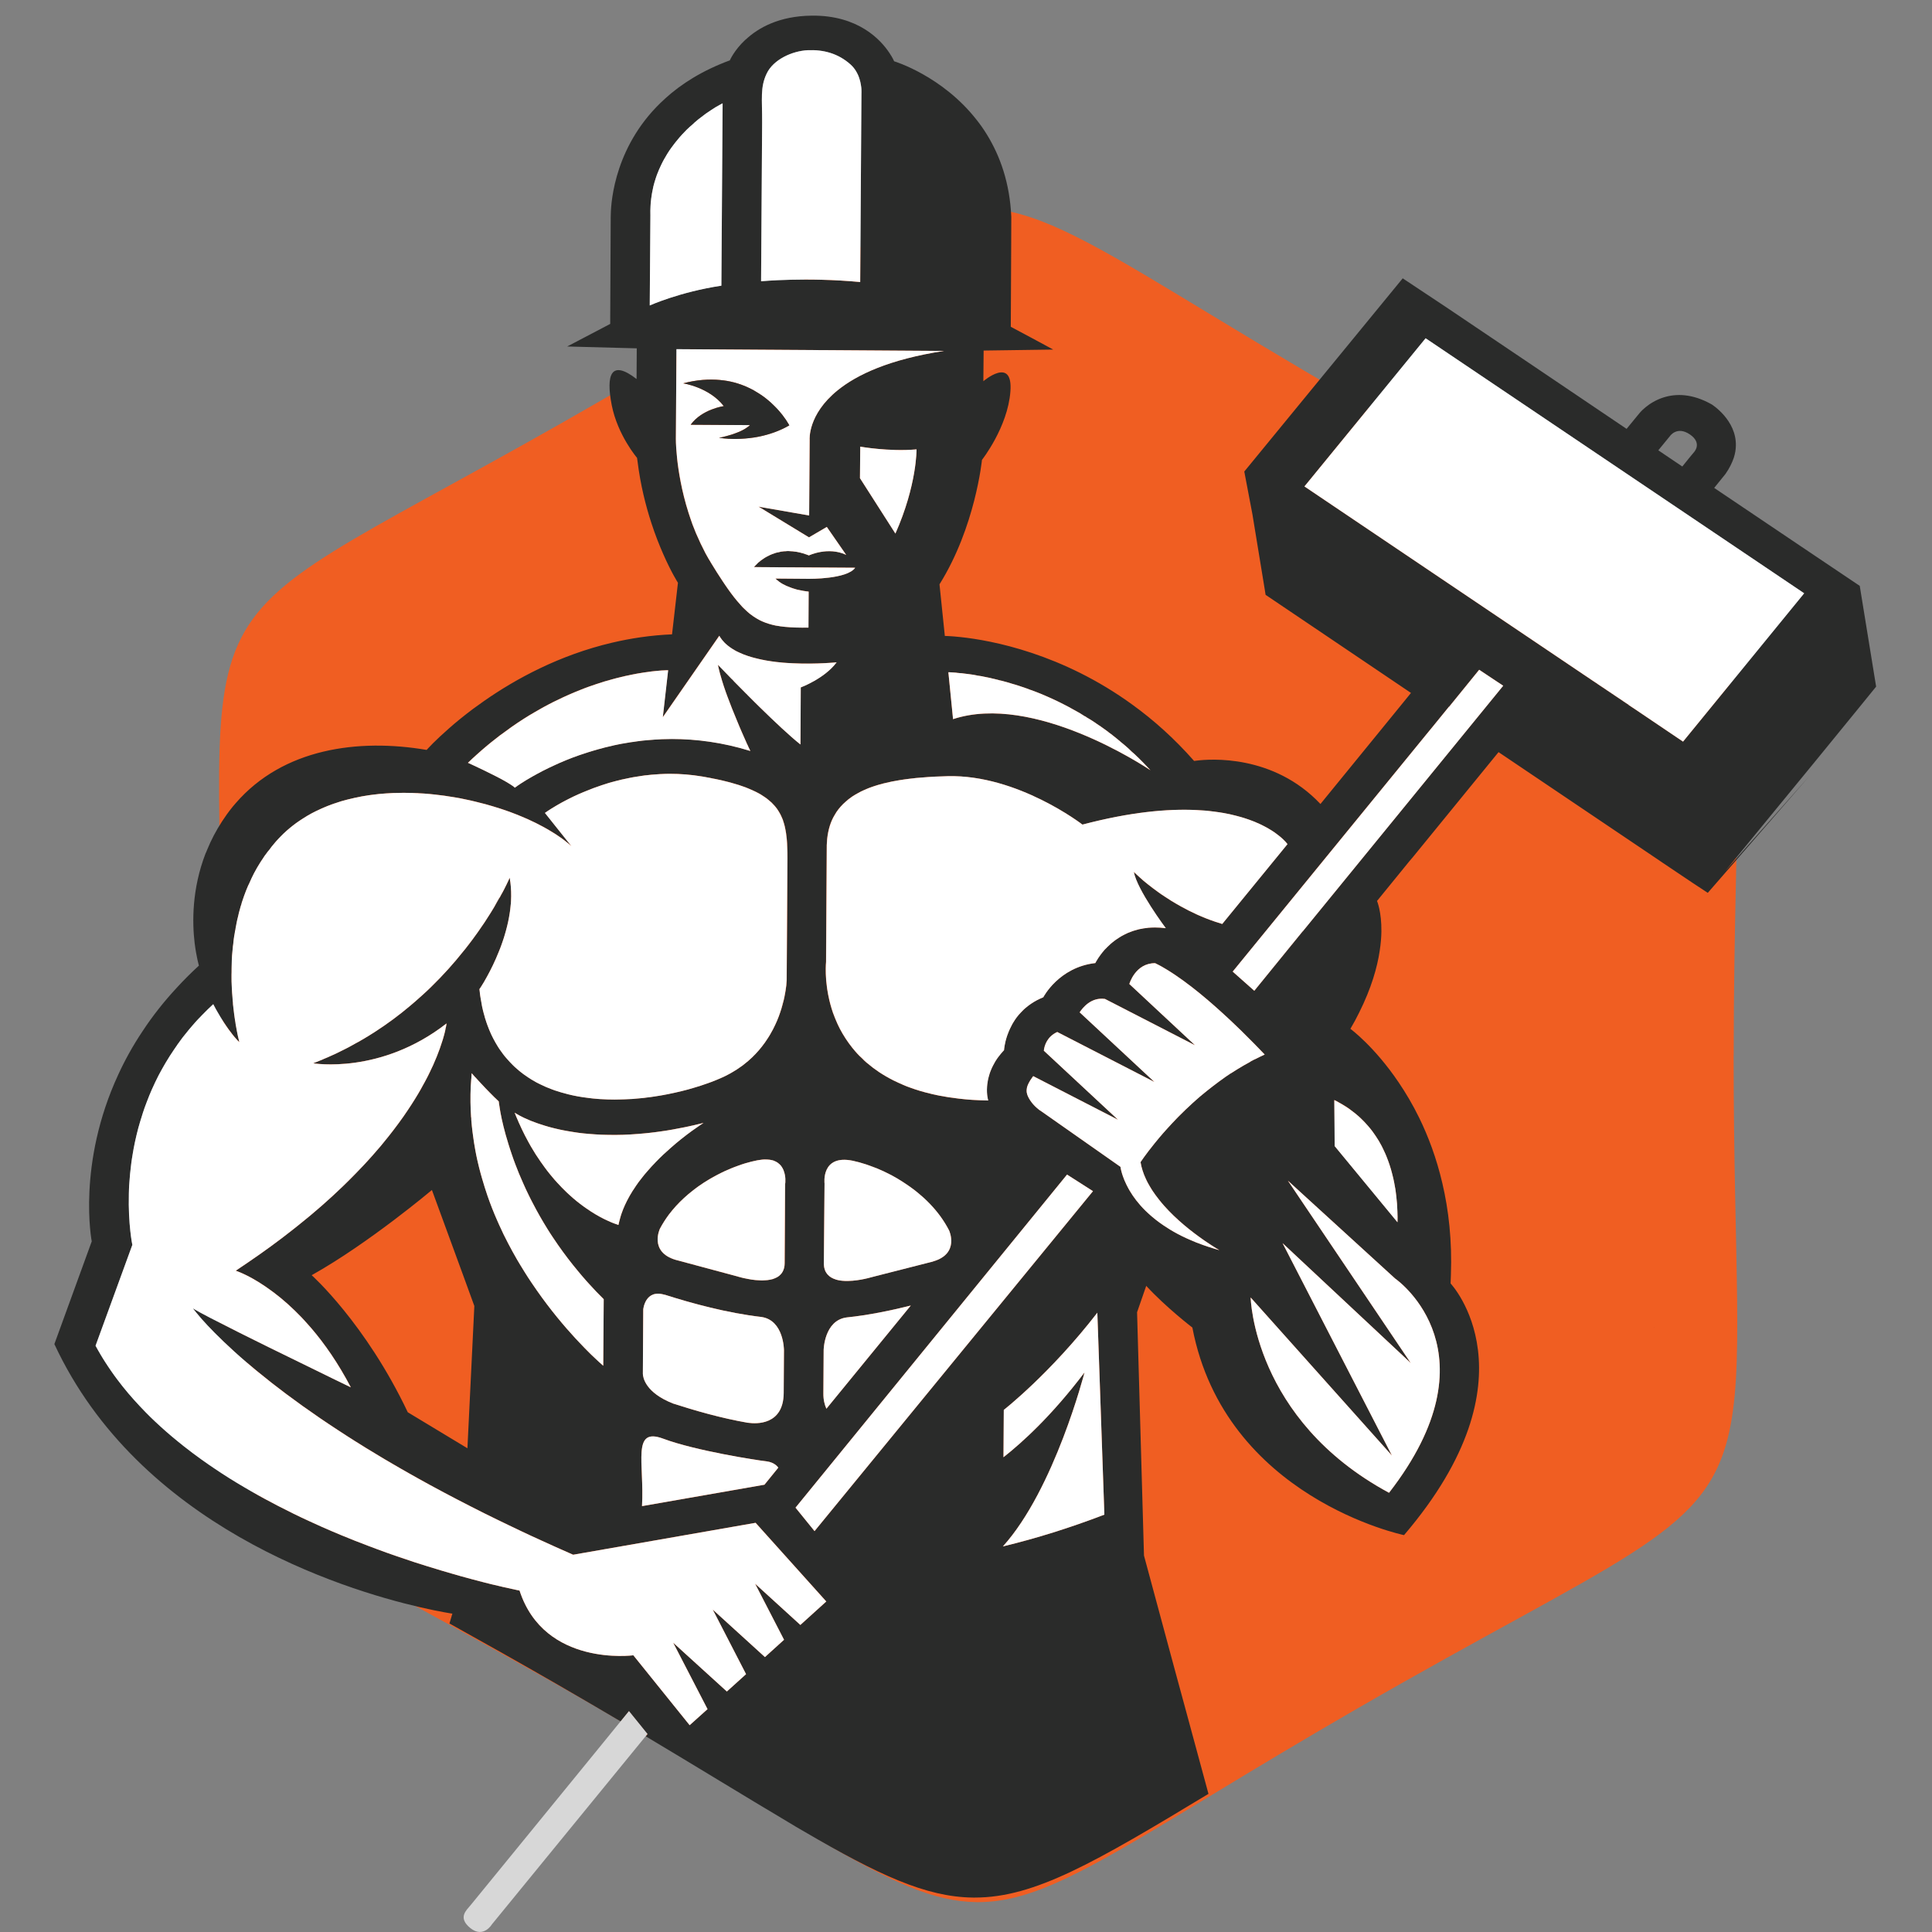
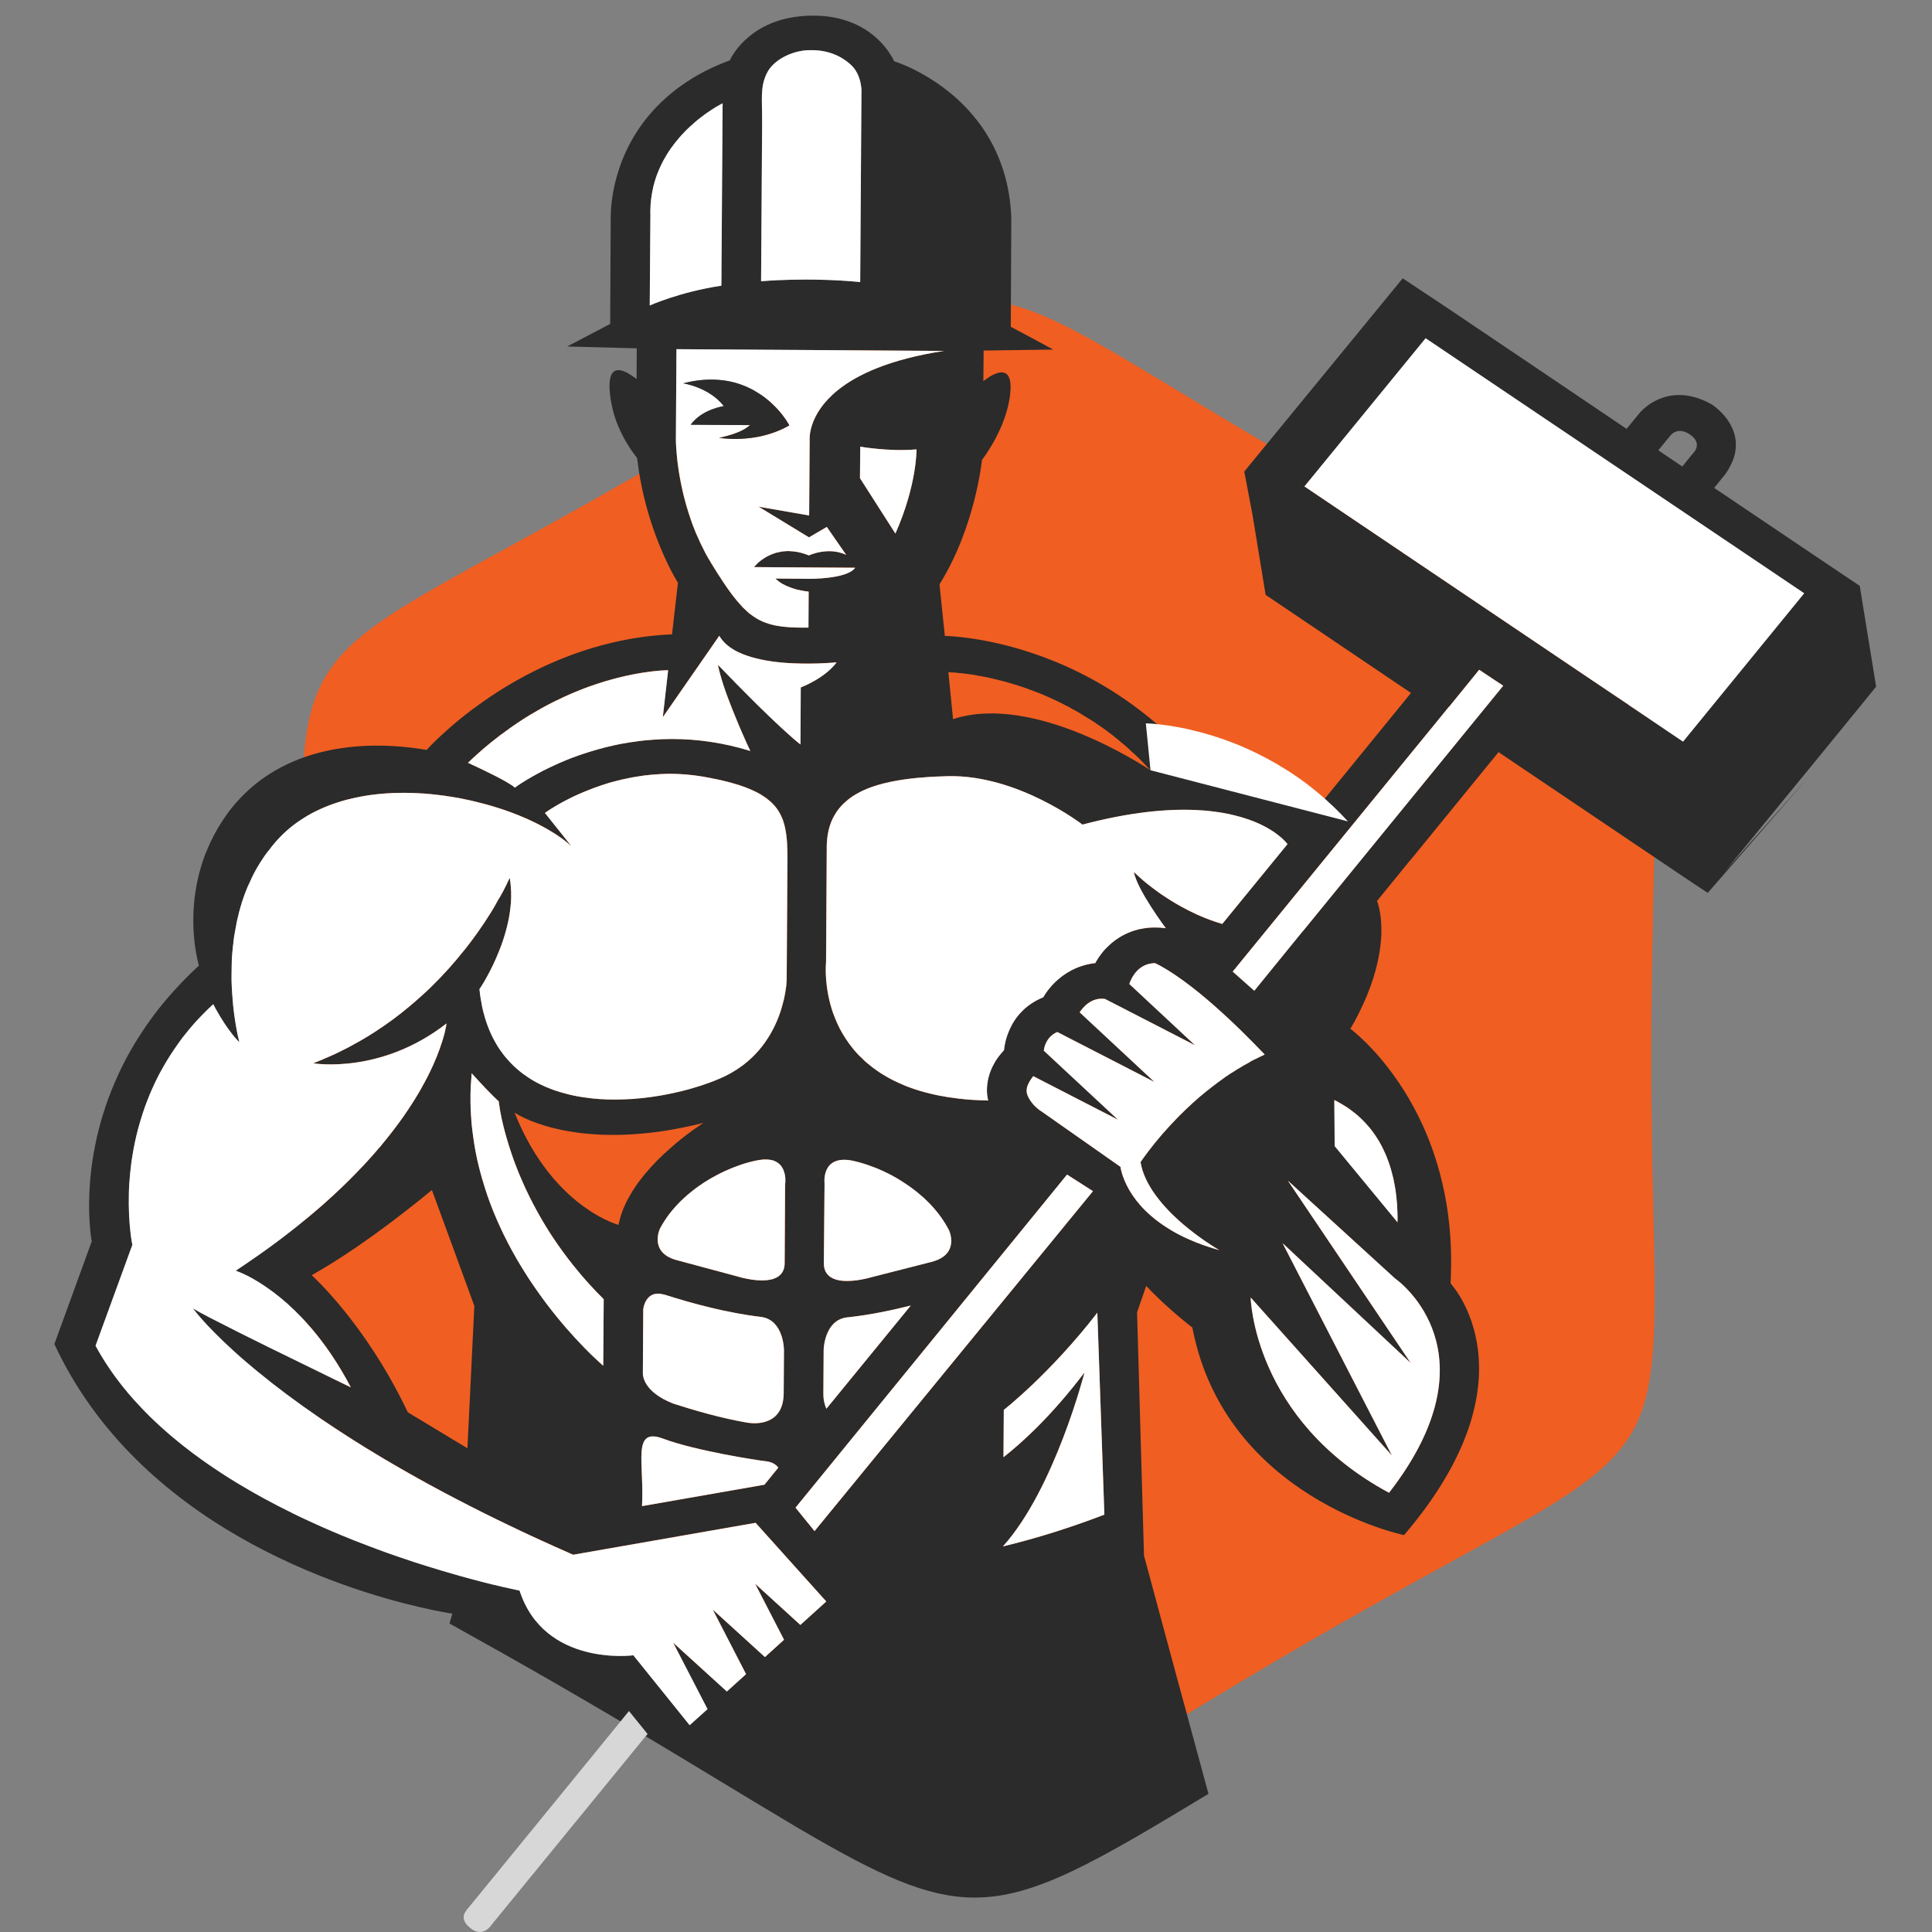
<svg xmlns="http://www.w3.org/2000/svg" id="Layer_1" data-name="Layer 1" viewBox="0 0 500 500">
  <rect x="0" y="0" width="500" height="500" fill="#808080" stroke="none" />
  <defs>
    <style>      .cls-1 {        fill: #f05a28;      }      .cls-1, .cls-2, .cls-3, .cls-4, .cls-5, .cls-6, .cls-7 {        stroke-width: 0px;      }      .cls-3 {        fill: #fff;      }      .cls-4 {        fill: #f05e22;      }      .cls-4, .cls-6 {        fill-rule: evenodd;      }      .cls-5 {        fill: #2a2b2a;      }      .cls-6 {        fill: #231f20;      }      .cls-7 {        fill: #d7d7d7;      }    </style>
  </defs>
  <g>
-     <path class="cls-4" d="M448.68,273.07c0-17.33.3-31.9.56-44.26.54-25.9.93-42.17-1.88-54.06-2.32-9.88-6.87-16.76-15.33-23.66-4.47-3.64-10.03-7.29-16.96-11.38-14.58-8.61-35.16-19.23-64.15-35.96-75.69-43.7-86.59-58.7-117.81-44.98-2.56,1.11-5.24,2.42-8.12,3.93-6.25,3.28-13.37,7.47-21.84,12.56-2.95,1.79-6.07,3.67-9.37,5.66-5,3.04-10.42,6.32-16.34,9.86-3.13,1.88-6.42,3.83-9.85,5.84-3.87,2.29-7.92,4.65-12.2,7.12-115.23,66.53-97.75,36.26-97.75,169.33,0,5.44-.03,10.6-.08,15.51-.08,7.29-.18,14.01-.32,20.22v.03c-.65,33.96-1.55,52.92,2.74,66.29.98,3.04,2.21,5.78,3.79,8.36h0c8.09,13.19,24.89,21.76,58.97,40.54,2.23,1.23,4.53,2.5,6.91,3.83,7.74,4.29,16.28,9.08,25.72,14.53,5.14,2.97,9.97,5.8,14.53,8.49,2.02,1.19,3.98,2.36,5.89,3.49,6.1,3.64,11.67,7.02,16.82,10.14,6.1,3.69,11.58,7.02,16.57,9.97,1.31.8,2.59,1.55,3.84,2.27,17.48,10.21,28.61,15.39,39.67,15.53.18,0,.36.02.53,0,14.01-.03,28.03-8.16,54.85-24.38,1.87-1.13,3.83-2.3,5.83-3.52,10.35-6.28,22.48-13.6,37-21.99,68.08-39.31,89.84-44.82,96.24-70.19,4.44-17.57,1.52-44.67,1.52-99.12ZM83.05,177.28c.03-.09.08-.18.11-.26h.02c-.05.09-.09.17-.12.26ZM248.69,78.08c-1.01.14-2.03.32-3.06.54,1.04-.23,2.05-.42,3.06-.54ZM238.98,465.48c1.13.42,2.24.81,3.33,1.14-1.08-.33-2.2-.71-3.33-1.14ZM391.61,150.92c1.37.75,2.68,1.52,3.95,2.26-1.26-.74-2.58-1.49-3.95-2.26Z" />
    <path class="cls-4" d="M248.69,78.08c-1.01.14-2.03.32-3.06.54,1.04-.23,2.05-.42,3.06-.54Z" />
    <path class="cls-4" d="M395.55,153.18c-1.26-.74-2.58-1.49-3.95-2.26,1.37.75,2.68,1.52,3.95,2.26Z" />
    <path class="cls-4" d="M83.17,177.02c-.05.09-.09.17-.12.26.03-.09.08-.18.11-.26h.02Z" />
    <path class="cls-4" d="M159.84,125.79c-.48.29-.95.56-1.43.83.05-.03.11-.08.17-.11.42-.23.84-.47,1.26-.72Z" />
    <path class="cls-4" d="M248.69,78.08c-1.01.14-2.03.32-3.06.54,1.04-.23,2.05-.42,3.06-.54Z" />
    <path class="cls-4" d="M395.55,153.18c-1.26-.74-2.58-1.49-3.95-2.26,1.37.75,2.68,1.52,3.95,2.26Z" />
    <path class="cls-4" d="M238.98,465.48c1.13.44,2.24.81,3.33,1.14-1.08-.33-2.2-.72-3.33-1.14Z" />
  </g>
  <path class="cls-4" d="M427.76,308.97c-.06-3-.12-6.14-.18-9.43-.14-7.92-.24-16.7-.24-26.47,0-3.9.02-7.64.05-11.22.03-3.19.06-6.25.11-9.2.08-5.41.17-10.44.27-15.13.03-1.88.08-3.7.11-5.48.06-2.3.11-4.53.14-6.67.02-.9.03-1.79.06-2.67.03-1.91.06-3.76.08-5.54.02-1.16.03-2.27.03-3.36.03-2.88.01-5.57-.03-8.12-.02-.72-.03-1.42-.05-2.11-.01-.36-.01-.72-.03-1.08-.03-.65-.05-1.28-.08-1.91-.03-.71-.06-1.42-.11-2.11-.03-.54-.08-1.07-.11-1.58-.21-2.98-.53-5.69-.96-8.21-.08-.5-.17-.99-.27-1.48-.12-.59-.24-1.16-.38-1.72-.2-.83-.41-1.64-.65-2.45-.05-.17-.09-.33-.15-.5-.09-.32-.2-.62-.3-.93-.12-.35-.24-.68-.36-1.01-.11-.29-.21-.59-.35-.87-.12-.35-.27-.69-.42-1.04-.11-.26-.23-.53-.36-.78-.14-.32-.3-.63-.45-.95-1.48-2.91-3.36-5.53-5.75-8.06-.3-.33-.62-.65-.95-.98-.36-.36-.72-.72-1.11-1.07-.18-.18-.38-.36-.57-.53-.32-.29-.65-.57-.98-.87-.06-.05-.14-.11-.21-.18-.21-.17-.42-.35-.63-.53-.42-.35-.86-.69-1.31-1.05-1.05-.83-2.18-1.66-3.37-2.5-.59-.42-1.2-.84-1.82-1.27-.59-.41-1.17-.8-1.79-1.2-1.04-.66-2.14-1.36-3.28-2.06-1.45-.9-2.97-1.81-4.56-2.76-.41-.24-.81-.48-1.22-.71-1.26-.74-2.58-1.49-3.95-2.26-.71-.42-1.45-.83-2.18-1.25-1.37-.77-2.8-1.55-4.28-2.38-.29-.15-.56-.3-.84-.47-2.91-1.61-5.99-3.31-9.29-5.12-.89-.48-1.78-.98-2.7-1.49-9.14-5.01-19.76-10.89-32.06-18-3.04-1.75-5.95-3.45-8.76-5.11-.71-.41-1.4-.83-2.09-1.23-2.38-1.4-4.67-2.76-6.88-4.08-.68-.41-1.36-.81-2.02-1.2-.32-.18-.63-.38-.95-.57-.63-.36-1.25-.74-1.85-1.11-1.1-.65-2.18-1.3-3.24-1.94-1.05-.63-2.09-1.27-3.12-1.88-3.72-2.23-7.18-4.34-10.42-6.31-1.01-.6-2-1.2-2.97-1.78-2.06-1.25-4.04-2.44-5.93-3.55-.69-.41-1.37-.81-2.03-1.2-1.78-1.04-3.48-2.03-5.11-2.95-.66-.38-1.3-.72-1.93-1.08-3.27-1.82-6.26-3.4-9.07-4.74-.66-.32-1.31-.62-1.94-.9-.24-.11-.47-.21-.71-.32-.42-.2-.86-.38-1.28-.56-.32-.14-.65-.27-.96-.39-.65-.26-1.28-.51-1.9-.74-.09-.05-.2-.08-.29-.11-.53-.2-1.05-.38-1.57-.56-1.52-.5-3-.92-4.44-1.25-.54-.12-1.07-.23-1.6-.32-1.1-.2-2.18-.35-3.27-.44-.36-.03-.74-.06-1.1-.08-.54-.03-1.11-.05-1.67-.05-.63,0-1.27.02-1.9.06-.33.02-.65.03-.98.08-.17,0-.32.02-.48.05-.38.03-.75.08-1.11.14-1.01.14-2.03.32-3.06.54-.51.12-1.04.24-1.55.38-.53.14-1.05.29-1.58.45-.54.17-1.07.33-1.61.51-.56.18-1.1.38-1.66.59-.51.2-1.04.39-1.57.6-.6.24-1.22.5-1.85.77-.47.21-.95.42-1.43.63-.12.05-.23.11-.35.17-.68.3-1.36.63-2.05.96-.71.33-1.42.69-2.14,1.05-1.11.57-2.27,1.17-3.48,1.82-.41.23-.81.45-1.23.68-5,2.71-10.6,6.04-17.11,9.95-.81.5-1.64.99-2.48,1.49-10.54,6.4-23.36,14.23-39.47,23.54-1.79,1.04-3.55,2.05-5.27,3.03-.33.18-.65.38-.96.54-.53.32-1.05.62-1.58.92h-.02c-.95.54-1.88,1.07-2.8,1.58-.72.42-1.43.83-2.14,1.22-.81.45-1.61.9-2.41,1.36-.39.21-.78.44-1.17.65-.29.17-.57.33-.86.48-.09.06-.2.12-.3.18h-.02c-3.25,1.82-6.36,3.54-9.31,5.17-1.49.83-2.94,1.61-4.34,2.39-3.07,1.69-5.98,3.28-8.72,4.79-1.36.75-2.68,1.48-3.96,2.18-1.85,1.02-3.61,2.02-5.32,2.97-.71.39-1.4.78-2.08,1.17-2.32,1.31-4.49,2.58-6.52,3.78-.63.38-1.25.75-1.85,1.11-.6.38-1.19.74-1.78,1.1-1.31.81-2.56,1.61-3.75,2.39-.54.36-1.08.72-1.61,1.08-2.88,1.96-5.36,3.87-7.51,5.8-.48.44-.95.86-1.4,1.3-.96.93-1.85,1.87-2.67,2.82-.14.17-.27.32-.39.47-.14.15-.26.32-.38.47-.2.23-.38.45-.54.69-.27.33-.53.68-.75,1.02-.92,1.28-1.73,2.61-2.44,4.01-.01.05-.05.09-.06.14-.05.09-.09.17-.12.26-.02.03-.05.06-.06.09-.03.05-.05.11-.08.17-.6,1.25-1.14,2.55-1.6,3.92-.18.53-.35,1.04-.51,1.58-.2.66-.38,1.34-.54,2.03-.11.38-.2.75-.27,1.14-.26,1.11-.47,2.27-.65,3.48-.05.3-.09.62-.14.92-.09.57-.17,1.16-.23,1.76-.08.57-.14,1.14-.2,1.75-.02.08-.02.15-.03.21-.05.5-.09,1.01-.14,1.54-.06.71-.11,1.45-.15,2.18-.03.54-.06,1.1-.09,1.67s-.06,1.14-.08,1.73c-.03.59-.05,1.19-.06,1.79-.12,3.81-.12,8-.08,12.63,0,.56.02,1.11.02,1.69.02.99.03,2.02.05,3.06.02.5.02.99.03,1.49.06,3.73.15,7.76.24,12.06,0,.29.01.57.01.86.03,1.97.08,4.01.12,6.11.18,9.29.35,19.85.35,31.93,0,8.52-.08,16.29-.2,23.39-.05,2.97-.09,5.81-.15,8.54-.03,1.36-.05,2.68-.08,3.98-.12,5.59-.23,10.69-.32,15.38-.09,4.97-.14,9.46-.09,13.55,0,.48,0,.95.02,1.42,0,.41,0,.81.02,1.2.02.53.02,1.04.03,1.55.08,2.86.2,5.5.39,7.97.03.48.08.96.12,1.43.06.65.12,1.28.2,1.91.08.6.15,1.2.23,1.79.2,1.42.42,2.79.69,4.08.15.74.32,1.46.51,2.17.12.51.26,1.01.41,1.51.53,1.84,1.16,3.54,1.91,5.17.3.65.62,1.28.96,1.9.27.51.56,1.01.86,1.51.36.59.74,1.14,1.14,1.7.96,1.39,2.05,2.71,3.28,4.02.17.18.33.35.5.51.32.33.65.66.99.99.68.65,1.4,1.31,2.15,1.96l.02.02c.59.5,1.2,1.01,1.84,1.52.36.29.74.57,1.11.84.66.53,1.36,1.02,2.06,1.54t.02.02c.92.66,1.87,1.31,2.88,1.99,1.01.68,2.06,1.36,3.16,2.05.72.47,1.48.92,2.24,1.4h.01c1.54.95,3.16,1.91,4.88,2.91.96.56,1.96,1.13,2.97,1.72,1.02.59,2.08,1.17,3.15,1.78,3.13,1.76,6.52,3.63,10.18,5.65,1.37.75,2.79,1.52,4.23,2.32,1.78.98,3.6,1.99,5.5,3.03,1.55.86,3.15,1.73,4.79,2.64,7.27,4.04,15.38,8.58,24.4,13.78.03.01.05.03.08.05,1.52.87,3,1.73,4.46,2.59.74.42,1.46.84,2.17,1.26,4.85,2.83,9.4,5.53,13.63,8.07,4.28,2.56,8.25,4.95,11.97,7.21,9.29,5.63,16.99,10.32,23.61,14.07,1.36.75,2.65,1.48,3.92,2.17.69.38,1.39.74,2.06,1.1.68.36,1.34.69,1.99,1.02,3.27,1.66,6.26,3.03,9.1,4.08,1.13.42,2.24.81,3.33,1.14.54.17,1.07.32,1.61.45,1.6.42,3.15.75,4.68.96.51.08,1.02.12,1.54.18.5.05,1.01.08,1.51.11,2.64.12,5.24-.08,7.94-.59.87-.18,1.75-.38,2.64-.6.45-.12.9-.24,1.36-.38.45-.14.9-.27,1.37-.42,2.76-.9,5.66-2.11,8.81-3.6.53-.26,1.05-.51,1.6-.78.53-.26,1.08-.54,1.63-.81,1.1-.57,2.24-1.17,3.42-1.81,1.16-.63,2.36-1.3,3.61-2,4.16-2.35,8.75-5.06,13.9-8.16.63-.39,1.3-.78,1.96-1.19,2.71-1.64,5.57-3.37,8.6-5.21,8.96-5.42,19.4-11.72,31.79-18.87,18.9-10.9,33.79-18.9,45.51-25.41,1.25-.71,2.47-1.39,3.66-2.05,8.63-4.86,15.39-8.9,20.66-12.85.87-.65,1.7-1.3,2.5-1.94,0,0,0-.02.02-.02.78-.65,1.54-1.3,2.26-1.94,3.24-2.95,5.72-5.96,7.62-9.34.63-1.11,1.19-2.27,1.7-3.48v-.02c.35-.81.65-1.64.93-2.5.9-2.71,1.57-5.69,2.03-9.04v-.02c.29-2.08.51-4.31.68-6.7.11-1.57.18-3.21.23-4.92v-.14s.02-.11.02-.15c.02-.39.03-.77.03-1.16.02-.38.02-.74.03-1.11.02-1.13.03-2.29.05-3.48.03-4.02-.02-8.43-.09-13.31-.09-4.68-.2-9.79-.32-15.38ZM202.38,324.35c1.31-1.91,2.39-3.7,3.25-5.27.48-.86.89-1.66,1.23-2.35.11-.18.18-.36.27-.54.77-1.55,1.16-2.58,1.25-2.79,0-.03.01-.05.01-.05.23,1.33.27,2.67.21,3.99-.02.27-.03.54-.06.8-.02.15-.03.32-.05.47-.09.89-.24,1.76-.42,2.62,0,.03,0,.06-.02.09-.09.39-.18.77-.27,1.14-.09.32-.17.65-.26.95-.09.32-.2.63-.29.93h-4.88Z" />
  <path class="cls-6" d="M428.05,343.56s.02-.11.02-.15c0,.09,0,.2-.02.29v-.14Z" />
  <g>
    <path class="cls-5" d="M63.32,351.15c-.1-.27-.2-.53-.28-.81-.12-.33-.23-.66-.32-1.01-.25-.78-.48-1.58-.68-2.39-.2-.71-.36-1.46-.53-2.21-5.39-2.7-9.78-4.96-11.21-5.84-.15-.1-.27-.18-.35-.23-.02-.02-.03-.02-.03-.02h-.02c.1.15.35.48.78.99.08.12.17.22.27.33.18.23.41.51.68.81.18.22.38.45.6.7,1.72,1.94,4.43,4.76,8.34,8.31.48.45.98.9,1.49,1.34.61.53,1.24,1.08,1.89,1.64-.22-.53-.43-1.08-.63-1.62ZM468.28,200.83,446.5,225.42,469.79,197.02l10.96-13.43,4.79-5.89-4.24-26.08-15.19-10.21-22.48-15.14,2.92-3.61c1.03-1.48,1.72-2.89,2.16-4.21.35-1.08.51-2.11.53-3.08.18-6.7-6.25-10.71-6.25-10.71-5.09-2.87-9.29-2.8-12.42-1.82-4.1,1.28-6.33,4.15-6.33,4.15l-2.29,2.79-.99,1.21-24.04-16.23-22-14.82-.86-.58-11.04-7.33-41,50,2.11,11.1,3.2,19.52.2,1.29,15.2,10.25,1.11.75,21.32,14.39-2.87,3.53-5.87,7.2-14.69,18.01c-12.19-12.92-28.63-11.66-32.05-11.22-.41.05-.65.08-.65.08-5.14-5.84-10.51-10.61-15.9-14.51-18.3-13.33-36.58-16.7-44.5-17.54-2.57-.28-4.05-.3-4.11-.3l-1.38-13.36c9.29-14.84,10.99-32.2,10.99-32.2,0,0,6.67-8.46,7.36-17.71.71-9.27-7-2.65-7-2.65l.07-7.94,18.02-.25-5.75-3.1-5.24-2.8.1-20.51.03-7.93c-.38-8.77-2.9-15.78-6.32-21.32-.81-1.33-1.67-2.55-2.59-3.71-8.97-11.52-21.41-15.24-21.41-15.24,0,0-.35-.86-1.19-2.11-2.25-3.43-8.09-9.83-20.1-9.7-8.52.08-13.89,3.18-17.08,6.15-.03.02-.08.07-.12.08-2.93,2.74-4.03,5.34-4.03,5.34-7.1,2.62-12.55,6.07-16.73,9.87l-.1.1c-12.82,11.57-13.91,26.3-13.98,29.85-.03.51-.02.8-.02.8l-.13,26.5v1.09l-11.14,5.84,18.01.48-.05,7.94c-6.68-5.19-7.94-1.03-6.43,6.75,1.53,7.78,6.55,13.65,6.55,13.65.03.3.08.61.13.9.75,6.07,2.11,11.47,3.6,16.02.99,3.05,2.06,5.72,3.03,7.93,2.09,4.78,3.83,7.48,3.83,7.48l-1.53,13.35c-5.45.23-10.64,1.01-15.52,2.16-13.63,3.2-24.89,9.35-33.06,15.04-1.01.7-1.97,1.39-2.89,2.07-2.45,1.84-4.56,3.56-6.28,5.09-1.76,1.54-3.13,2.85-4.1,3.81-1.09,1.11-1.66,1.74-1.66,1.74-17.72-3.02-37.14-.38-49.41,13.78-.28.32-.55.63-.81.95-.05.08-.12.15-.18.23-.88,1.09-1.72,2.27-2.52,3.5-1.59,2.44-2.87,4.89-3.85,7.31-.15.35-.28.71-.45,1.04-3.53,9.15-3.47,17.74-2.82,23.16.45,3.63,1.11,5.85,1.11,5.85-2.04,1.87-3.95,3.78-5.7,5.69-3.45,3.71-6.37,7.46-8.85,11.23-2.52,3.76-4.59,7.51-6.28,11.19-10.81,23.28-6.91,43.26-6.91,43.26l-9.67,26.58c21.87,47.01,74.21,63.39,94.64,68.1,5.22,1.21,8.36,1.66,8.36,1.66l-.75,2.55c8.52,4.73,17.92,10,28.32,16,5.65,3.27,10.98,6.38,16,9.35l2.12-2.6,4.79,5.92-.43.53c6.72,4.01,12.85,7.73,18.52,11.16,6.72,4.06,12.75,7.73,18.24,10.98,1.44.88,2.85,1.71,4.23,2.5,19.25,11.24,31.5,16.95,43.67,17.09.2,0,.4.02.58,0,15.42-.03,30.86-8.99,60.39-26.84l-6.38-23.53-2.29-8.41-8.02-29.73-1.79-62.97,2.37-6.83c5.12,5.57,11.94,10.79,11.94,10.79,8.44,44.12,54.78,53.72,54.78,53.72,34.95-40.92,12.05-65.13,12.05-65.13.03-.73.07-1.44.08-2.16.32-8.92-.58-16.85-2.22-23.81-1.51-6.47-3.63-12.09-6-16.93-1.69-3.45-3.5-6.48-5.29-9.12-6.32-9.37-12.5-13.88-12.5-13.88.85-1.44,1.61-2.85,2.27-4.21,3.15-6.3,4.68-11.69,5.32-16.02.28-1.82.41-3.48.43-4.92.07-5.17-1.13-7.94-1.13-7.94l8.37-10.28.88-1.03,20.99-25.73,1.21-1.48,40.97,27.61,1.56,1.06,7.73,5.19,3.89,2.56M432.12,112.94s1.81-2.82,5.22-.51c3.38,2.32.99,4.68.99,4.68l-1.06,1.28-1.89,2.34-3.52-2.37-2.69-1.82,2.93-3.58ZM246.75,174.04c.2.02.45.03.71.05.03,0,.07,0,.12.02.08.02.17.02.27.03.07,0,.15,0,.23.02.07,0,.17.02.23.03.15.02.32.03.48.03.65.07,1.39.17,2.22.28.28.05.58.08.9.13.12.02.25.03.38.07.22.05.45.08.68.13.28.05.6.1.93.15,1.26.23,2.64.53,4.11.9.12.03.25.07.38.1.13.02.27.05.4.1.18.05.36.08.56.13.58.15,1.18.31,1.81.5.1.03.2.07.32.1.1.02.22.05.32.1.32.08.61.17.93.27,1.06.33,2.16.7,3.27,1.09.18.08.38.15.56.22.15.05.3.1.45.15.45.17.9.35,1.34.51.07.03.12.05.18.07.3.12.58.23.88.35,1.38.58,2.77,1.19,4.19,1.87.55.27,1.09.55,1.66.83.51.27,1.03.53,1.56.81.33.18.66.36.99.55.17.08.33.17.48.27.36.18.73.4,1.09.61.43.27.86.53,1.31.81.08.03.17.08.25.12.1.07.17.12.25.18.41.25.81.5,1.23.75.4.27.81.53,1.23.81.02.03.07.05.1.08.36.25.75.5,1.11.75.58.4,1.16.83,1.76,1.26.03.03.08.07.13.1.02.02.03.02.05.05.35.25.7.51,1.04.78,0,0,.02.02.03.03.18.13.35.28.53.41.18.13.36.28.55.45.08.05.15.12.23.18.08.07.15.12.23.2.6.48,1.16.96,1.77,1.48.28.25.56.5.85.75.28.27.55.53.83.78.48.41.95.85,1.39,1.29.08.07.17.15.25.23.51.5,1.01.99,1.51,1.51.58.6,1.16,1.21,1.74,1.84-1.51-.99-30.24-20.1-51.1-13.23l-1.21-12.14s.46,0,1.31.07ZM243.37,200.95c.63-.03,1.26-.05,1.91-.07,18.11-.45,34.87,12.53,34.87,12.53,12.34-3.25,22.02-4.13,29.53-3.76.56.03,1.11.07,1.64.1.58.03,1.14.08,1.69.15.48.05.95.1,1.39.17.43.05.86.12,1.29.18l.3.05c.2.03.41.07.61.1,1.14.2,2.24.43,3.23.7.41.1.83.22,1.23.33.55.15,1.06.32,1.54.48.23.07.46.15.68.23.35.12.68.25,1.01.38.33.12.65.25.95.4.36.13.71.3,1.04.46.32.15.61.3.9.45.6.3,1.14.61,1.64.93.1.05.2.12.3.18.51.32.96.63,1.36.95.17.12.31.23.46.35.45.35.81.66,1.11.95.1.1.2.18.28.28.25.23.43.45.56.6.12.12.18.22.23.28.07.07.08.1.08.1l-16.9,20.68c-.6-.18-1.18-.36-1.76-.56-3.32-1.11-6.33-2.52-8.99-4.01-.38-.2-.75-.41-1.11-.63-.5-.28-.98-.58-1.44-.86-.03-.02-.07-.03-.1-.07-.5-.3-.98-.61-1.44-.93-.32-.2-.61-.4-.91-.6-.3-.22-.58-.41-.86-.61-.5-.35-.96-.7-1.41-1.04-.9-.68-1.67-1.31-2.34-1.86-.33-.28-.61-.53-.88-.78-1.08-.95-1.64-1.53-1.64-1.53.85,4.68,8.27,14.57,8.27,14.57-.98-.13-1.91-.18-2.8-.18-.63,0-1.24.03-1.84.08-.02,0-.03,0-.05.02-.08,0-.17.02-.25.03-.28.03-.55.07-.8.1-.17.02-.33.05-.5.1-.1,0-.2.02-.3.05-.25.03-.5.1-.73.17-.25.05-.48.12-.71.2-.32.08-.61.18-.91.3-.6.2-1.18.45-1.71.73-.22.1-.43.22-.63.33-.13.07-.27.15-.4.22-.13.08-.27.17-.4.25-.27.15-.51.33-.75.5-.22.13-.43.3-.63.46-.32.23-.61.48-.9.73-.18.15-.36.32-.53.5-.25.22-.48.45-.7.7t-.03.02c-.1.12-.22.23-.32.33-.38.43-.71.86-1.01,1.26-.23.3-.43.6-.6.85-.51.78-.75,1.28-.75,1.28-9.47,1.08-13.46,8.85-13.46,8.85-.32.13-.61.25-.91.4-.53.25-1.04.51-1.51.8-.53.32-1.01.65-1.46.99-.22.17-.43.33-.63.51-.05.03-.08.07-.12.1-.22.17-.4.35-.6.55-.2.18-.38.36-.55.56-.78.81-1.43,1.67-1.94,2.54-.22.33-.4.68-.56,1.01-.13.23-.25.46-.35.7-.12.23-.22.46-.3.68-.15.36-.28.71-.4,1.04-.75,2.19-.83,3.81-.83,3.81-.15.17-.3.32-.43.48-.15.15-.28.32-.4.46-.22.25-.41.5-.6.76-.18.25-.36.5-.53.75-.18.25-.33.5-.46.75-.15.25-.28.5-.4.73-.05.1-.1.22-.15.33-.13.25-.25.48-.35.73-.03.03-.05.08-.05.13-.12.28-.23.56-.33.86-.08.27-.17.51-.23.78-.12.4-.2.78-.27,1.16-.03.18-.07.36-.08.53t0,.03s-.02.07-.02.1c-.02.12-.03.23-.05.35-.02.08-.02.17-.02.27-.02.05-.02.12-.02.18-.17,2.21.3,3.65.3,3.65-.35,0-.7-.02-1.03-.03s-.66-.02-1.01-.03c-.68-.02-1.33-.05-1.97-.1-.65-.05-1.29-.08-1.91-.15-.55-.05-1.09-.1-1.62-.17-1.79-.2-3.5-.46-5.11-.78-.2-.03-.38-.07-.58-.12-.41-.08-.83-.17-1.24-.27-.63-.15-1.24-.3-1.84-.46-.86-.23-1.67-.46-2.47-.73-.08-.02-.15-.03-.23-.07-.45-.15-.93-.32-1.34-.48-.03-.02-.05-.02-.08-.03-.48-.17-.95-.35-1.39-.55-.05-.02-.1-.03-.17-.07-.43-.18-.85-.36-1.24-.55-.31-.13-.63-.28-.91-.43-.05-.02-.12-.03-.17-.07-.12-.05-.22-.12-.32-.17-2.59-1.31-4.78-2.79-6.65-4.39-.07-.03-.12-.08-.18-.13l-.1-.1c-.18-.17-.36-.33-.53-.48-.17-.15-.33-.32-.48-.48-.28-.25-.55-.51-.8-.76-.4-.4-.76-.8-1.09-1.19-.25-.28-.48-.56-.71-.85-1.29-1.61-2.35-3.27-3.22-4.92-.25-.46-.46-.91-.66-1.36,0-.02-.02-.03-.02-.05-.23-.48-.41-.95-.6-1.41-.18-.46-.36-.93-.53-1.38-.5-1.48-.88-2.9-1.14-4.23-.03-.17-.07-.33-.1-.48-.1-.51-.18-.99-.25-1.46-.02-.13-.03-.27-.05-.4-.17-1.18-.25-2.24-.28-3.13-.02-.18-.02-.35-.02-.51-.05-1.79.07-2.89.07-2.89l.18-29.88c0-.27,0-.53.03-.78,0-.3.02-.58.05-.86,0-.18.02-.35.05-.53.02-.17.05-.33.07-.51,0-.12.02-.23.05-.35.03-.23.07-.45.12-.66.23-1.16.56-2.22,1.01-3.22.1-.22.2-.43.32-.65.1-.2.2-.38.32-.56.17-.28.33-.56.5-.83.68-.99,1.48-1.89,2.39-2.67.17-.17.35-.3.53-.45.02-.02.03-.03.05-.05.08-.07.15-.13.23-.18t.03-.02c.22-.17.45-.33.68-.5.12-.08.23-.17.36-.25.22-.15.43-.28.66-.4.22-.13.45-.25.68-.38.46-.27.96-.51,1.46-.73.23-.12.48-.22.73-.32.46-.2.95-.38,1.44-.55.17-.07.33-.12.5-.17.08-.03.17-.07.25-.08.27-.08.53-.17.8-.25.13-.05.27-.08.38-.1.33-.12.66-.2,1.01-.28.51-.13,1.04-.25,1.59-.36.35-.08.71-.17,1.08-.22.45-.1.91-.18,1.39-.25.46-.08.95-.15,1.43-.22.48-.08.95-.13,1.41-.18.25-.03.5-.07.75-.08.48-.07.96-.12,1.46-.15.81-.08,1.64-.15,2.5-.2,1.01-.07,2.02-.12,3.07-.15ZM225.28,330.61s-3.83,1.14-7.18.86c-.36-.03-.73-.07-1.09-.15-.2-.05-.41-.1-.61-.15-.2-.07-.38-.13-.58-.22-.1-.02-.2-.07-.28-.12-.15-.07-.3-.15-.45-.23-.15-.1-.3-.2-.45-.32-.13-.12-.27-.23-.38-.36h-.02s-.05-.05-.05-.07c-.08-.07-.13-.13-.18-.22-.07-.07-.12-.15-.17-.25-.07-.08-.12-.18-.17-.28-.07-.08-.1-.18-.13-.3-.05-.1-.08-.2-.12-.32-.05-.13-.07-.25-.1-.4-.03-.08-.05-.17-.05-.27-.02-.08-.02-.18-.03-.28-.03-.18-.03-.4-.03-.61l.18-20.63s-.96-7.59,7.3-5.89c.98.22,2.02.48,3.08.83.15.05.32.1.48.15.93.32,1.87.66,2.85,1.06,1.03.43,2.09.91,3.13,1.46.4.2.81.41,1.21.65.28.15.58.32.88.5.17.1.35.2.51.32.41.25.85.51,1.26.8.56.36,1.11.75,1.66,1.14.65.46,1.29.96,1.92,1.49.46.38.93.78,1.38,1.19,2.12,1.94,4.01,4.13,5.52,6.58.2.3.38.61.55.93.18.32.35.63.51.95,0,0,2.79,6.02-4.16,8.01l-16.2,4.13ZM235.71,337.87l-21.84,26.71c-.46-1.04-.8-2.3-.78-3.98l.07-11.23s.12-7.64,5.94-8.42c5.65-.58,11.36-1.77,16.61-3.08ZM222.56,123.75l.07-8.16s7.41,1.34,14.57.71c0,0,.12,9.2-5.47,21.79l-9.17-14.34ZM198.42,19.04c1.72-3.63,6.6-5.85,10.64-6.04,4.06-.17,7.86.83,11.06,3.7.6.53,1.06,1.13,1.43,1.74.08.13.17.28.23.41.2.35.35.71.48,1.06.07.18.13.36.18.53.17.51.28,1.03.35,1.48.03.15.05.3.07.45s.03.28.05.4c.02.17.03.32.03.45.03.6,0,.96,0,.96l-.32,48.81c-13.86-1.31-25.65-.2-25.65-.2l.27-41.14c.03-6.05-.55-9,1.18-12.62ZM168.16,79.06l.17-23.31c-.02-.8-.02-1.59.03-2.35,0-.12,0-.23.02-.35,0-.12.02-.23.02-.35.03-.43.07-.86.13-1.28.03-.27.07-.53.12-.8v-.1c.03-.2.07-.38.1-.56.12-.61.23-1.19.36-1.77.1-.35.18-.7.28-1.03.1-.35.22-.7.32-1.03.05-.17.12-.35.17-.51.05-.15.12-.3.17-.45.17-.45.35-.88.53-1.31.18-.43.38-.85.58-1.26.13-.27.27-.53.4-.8.08-.17.18-.33.27-.5.1-.17.2-.33.28-.48.17-.33.36-.65.56-.96.07-.13.15-.27.23-.4.12-.18.25-.36.36-.53.27-.38.51-.75.8-1.11.13-.18.27-.36.41-.55.12-.18.25-.35.4-.51.18-.23.36-.46.56-.68.35-.45.73-.86,1.11-1.28.36-.4.75-.8,1.13-1.18t.02-.03c.3-.28.58-.55.86-.8.28-.27.56-.51.86-.76.13-.12.25-.23.38-.35.56-.5,1.11-.93,1.64-1.33.1-.08.2-.17.32-.23.2-.17.38-.32.58-.45.12-.1.23-.18.35-.27.51-.35.98-.68,1.43-.96.22-.13.43-.27.63-.4.15-.08.28-.18.41-.27.41-.25.78-.45,1.08-.61.17-.08.3-.15.41-.22.25-.13.38-.2.38-.2l-.32,47.17c-10.79,1.62-18.54,5.12-18.54,5.12ZM175.22,118.39c-.02-.27-.05-.55-.07-.78-.25-2.52-.23-4.05-.23-4.05l.15-23.2,35.48.23,3.85.02,29.91.2c-14.16,2.17-22.55,6.15-27.54,10.2-7.78,6.3-7.23,12.78-7.23,12.78l-.13,19.61-12.57-2.19-.53-.1.53.32,12.53,7.63,4.61-2.7,5.01,7.23c-4.69-2.22-9.65.15-9.65.15-.31-.15-.63-.25-.95-.35-.25-.12-.48-.18-.73-.23-.36-.12-.73-.2-1.09-.27-.32-.08-.61-.13-.93-.15t-.05,0c-.27-.05-.53-.08-.76-.08-.58-.07-1.09-.08-1.59,0-.18-.02-.36.02-.53.03-.41.02-.81.1-1.18.22-.15.02-.28.03-.45.08-.28.07-.55.15-.83.27-.27.08-.53.18-.8.3-.2.08-.38.17-.56.28-.05,0-.13.05-.18.08-.38.17-.68.36-.98.56-.28.2-.55.38-.81.56-.03.02-.07.05-.08.07-.15.12-.28.22-.38.31-.17.12-.3.23-.4.35-.61.58-.93.98-.93.98l1.71.02,24.46.15c-2.09,3-11.99,2.87-11.99,2.87l-8.66-.07c.27.27.51.48.83.7.05.05.12.1.18.15.3.22.6.4.91.58.6.33,1.23.61,1.86.83.33.13.65.25.99.35.28.1.56.17.83.25.28.07.56.12.83.17.63.15,1.18.22,1.54.27.17.03.32.05.41.05.17.03.23.03.23.03l-.05,9.32c-2.3.03-4.31-.02-6.09-.2-.45-.05-.86-.1-1.28-.15-.03,0-.07,0-.12-.03-.33-.05-.68-.1-.99-.15-1.23-.27-2.37-.6-3.42-1.06-.17-.08-.33-.15-.5-.23-.2-.1-.38-.18-.56-.3-.22-.12-.41-.22-.63-.36-.2-.12-.38-.23-.6-.38-.33-.22-.65-.45-.96-.7-.02-.02-.08-.05-.1-.08-.36-.3-.7-.6-1.06-.95-.27-.23-.5-.46-.76-.73-.2-.22-.43-.46-.65-.73-1.01-1.11-2.02-2.4-3.1-3.93-.45-.65-.91-1.31-1.38-2.02-.96-1.43-1.97-3.03-3.05-4.81-.08-.13-.17-.27-.23-.41-.12-.13-.18-.28-.27-.4-.63-1.06-1.21-2.16-1.72-3.25-.17-.3-.32-.6-.45-.9-.2-.45-.41-.91-.61-1.36s-.41-.9-.6-1.33c-.3-.76-.61-1.53-.9-2.27-.03-.12-.08-.23-.12-.35-.12-.33-.25-.7-.36-1.03-.18-.55-.36-1.11-.55-1.66-1.79-5.62-2.59-10.74-2.97-14.26ZM123.41,195.24c.78-.71,1.58-1.39,2.34-2.04.4-.35.78-.66,1.16-.96.78-.63,1.56-1.24,2.34-1.84.1-.08.2-.17.32-.23.93-.7,1.86-1.38,2.77-2.02,2.11-1.48,4.16-2.79,6.12-3.91.6-.35,1.19-.68,1.77-1.01.15-.08.3-.17.45-.25.43-.23.88-.46,1.31-.7.78-.41,1.46-.76,2.06-1.03.53-.27,1.04-.51,1.58-.76.51-.23,1.03-.46,1.54-.7,1.14-.5,2.19-.93,3.08-1.28.35-.13.68-.27,1.01-.4.48-.18.85-.32,1.09-.4.63-.22,1.23-.41,1.82-.63,1.59-.55,3.03-.96,4.26-1.29.38-.1.75-.2,1.11-.3,1.53-.4,2.84-.68,3.93-.9.5-.1.96-.18,1.41-.27,1.23-.22,2.24-.36,3.03-.46.05-.02.12-.02.17-.02.12-.02.23-.03.35-.05.03-.02.07-.02.08-.02.27-.03.51-.07.76-.08.25-.03.48-.05.7-.07.45-.05.83-.08,1.13-.1,1.11-.07,1.72-.07,1.79-.07l-1.38,12.15,14.62-21.07c.17.3.36.6.58.88.07.1.13.18.22.28.07.1.15.18.25.28.18.22.38.43.6.63.68.63,1.48,1.19,2.35,1.69.28.17.58.32.9.46.13.07.28.13.43.2.65.3,1.34.58,2.07.81.5.17,1.01.32,1.54.46.36.1.73.18,1.09.27.28.08.58.15.88.2.41.1.85.18,1.28.25.41.07.85.13,1.26.2.41.07.85.12,1.26.17.6.07,1.18.13,1.77.18.36.03.73.07,1.09.08.5.03.99.07,1.48.08,3.1.15,5.97.08,8.04-.02.45-.02.88-.05,1.24-.07.46-.03.85-.07,1.16-.08.56-.05.88-.08.88-.08-3.13,4.21-9.27,6.48-9.27,6.48l-.08,14.77c-2.69-2.12-6.72-5.92-10.56-9.68-.43-.41-.86-.85-1.29-1.26-.08-.08-.15-.17-.23-.25-.36-.36-.73-.73-1.08-1.08l-.61-.61c-.07-.07-.13-.15-.2-.22h-.02c-1.09-1.11-2.14-2.16-3.07-3.1-.23-.25-.45-.48-.66-.7h-.02c-2.17-2.22-3.61-3.73-3.61-3.73.08.46.2.96.33,1.48.05.25.13.51.2.78.17.63.35,1.28.56,1.94.15.48.32.99.48,1.51.02.02.02.03.02.05.28.83.58,1.71.91,2.57.36.96.75,1.94,1.11,2.9.27.66.53,1.31.8,1.96.22.55.43,1.08.66,1.61.17.41.33.81.5,1.21.2.45.38.86.55,1.28.18.38.33.75.48,1.09.27.58.5,1.11.7,1.58.07.15.13.3.2.45.07.13.13.28.2.41.08.18.15.35.22.5.12.25.22.46.3.61.05.13.08.22.12.28.02.03.03.07.03.08l.02.02c-7.16-2.22-13.98-3.1-20.31-3.1-.86,0-1.71.02-2.54.05-.41.02-.83.03-1.24.07-.4.02-.8.03-1.19.08-.51.02-1.04.07-1.56.12-.71.07-1.41.13-2.09.23-.46.05-.93.12-1.39.2-.48.07-.96.13-1.44.22-.56.08-1.11.18-1.66.28-1.16.23-2.29.46-3.4.75-.6.13-1.18.28-1.74.45-.48.12-.93.23-1.39.38-.22.05-.41.12-.63.18-.78.22-1.53.46-2.27.71-.48.15-.95.3-1.39.46-2.47.86-4.71,1.79-6.68,2.72-.43.18-.85.38-1.24.58-1.14.56-2.21,1.09-3.15,1.62-.28.15-.55.3-.81.45-.25.13-.48.27-.7.4-.41.23-.8.46-1.16.68-1.94,1.18-2.98,1.97-2.98,1.97-.15-.17-.38-.35-.7-.56-.15-.12-.32-.22-.5-.33-.63-.41-1.43-.86-2.3-1.34-.5-.27-1.03-.55-1.56-.81-1.97-1.01-4.1-2.02-5.49-2.67-.22-.1-.41-.2-.6-.28-.61-.28-.98-.45-.98-.45.78-.75,1.56-1.48,2.34-2.17ZM207.14,420.54l-11.72-10.68,7.49,14.51-4.94,4.48-13.51-12.29,8.62,16.71-4.97,4.49-13.89-12.63,8.89,17.19-4.63,4.16-14.57-18.09s-23.01,3.07-29.45-16.75c0,0-.2-.03-.58-.12-.15-.03-.35-.07-.56-.12-.73-.15-1.82-.4-3.22-.71-.2-.05-.4-.1-.61-.15-.7-.15-1.44-.33-2.27-.53-.63-.15-1.29-.32-1.99-.5-1.77-.45-3.75-.98-5.92-1.58-.68-.2-1.38-.38-2.09-.6-.99-.28-2.02-.58-3.08-.9-1.19-.35-2.45-.73-3.73-1.14-1.08-.33-2.16-.68-3.28-1.04-1.56-.51-3.15-1.04-4.79-1.62-1.49-.51-3.02-1.06-4.58-1.64-.78-.28-1.56-.58-2.34-.88-2.35-.88-4.78-1.84-7.21-2.85-.78-.32-1.54-.65-2.32-.98-.86-.36-1.72-.75-2.6-1.13-1.04-.46-2.11-.95-3.15-1.43-2.72-1.24-5.47-2.59-8.19-4-1.13-.58-2.26-1.18-3.38-1.79-1.19-.65-2.39-1.31-3.56-1.99-.58-.35-1.18-.68-1.77-1.03-2.62-1.53-5.21-3.15-7.73-4.86-.5-.33-.98-.66-1.46-.99-.66-.45-1.31-.91-1.96-1.38-1.54-1.11-3.07-2.25-4.56-3.43-.5-.38-.96-.76-1.44-1.16-2.06-1.66-4.06-3.42-5.97-5.22-.4-.36-.8-.75-1.18-1.13-.41-.41-.85-.83-1.26-1.26-.51-.51-1.01-1.04-1.51-1.58-2.06-2.19-4-4.46-5.77-6.83-.58-.76-1.14-1.54-1.69-2.34-.53-.76-1.03-1.53-1.53-2.3-.41-.65-.83-1.31-1.21-1.97-.43-.73-.85-1.46-1.24-2.19l9.52-26.1s-1.11-5.26-.9-13.23c0-.36.02-.73.03-1.09.02-.65.05-1.33.12-2.04.05-.68.1-1.38.17-2.09.07-.73.15-1.46.25-2.21.07-.55.13-1.11.23-1.69.07-.45.13-.9.22-1.34.02-.15.03-.28.07-.43.05-.41.13-.83.22-1.26.07-.18.08-.38.12-.56.05-.23.1-.48.17-.73.25-1.16.53-2.34.85-3.55.05-.22.12-.41.17-.63.15-.61.33-1.18.53-1.77,0-.02.02-.03.02-.03.15-.5.3-.99.46-1.49.3-.91.61-1.82.98-2.75.2-.53.4-1.06.63-1.61.03-.1.08-.2.12-.3.18-.46.38-.95.61-1.43.03-.1.07-.18.12-.28.48-1.13,1.03-2.27,1.61-3.4.03-.03.07-.07.1-.12.03-.05.05-.12.07-.17.22-.4.45-.8.68-1.21.03-.08.07-.15.12-.23.27-.5.55-1.03.86-1.53.35-.56.7-1.13,1.08-1.71.25-.4.51-.8.8-1.21.03-.07.07-.13.13-.2.15-.22.28-.43.43-.63.17-.27.36-.55.56-.81v-.02c.12-.2.25-.38.41-.56.12-.15.22-.32.33-.46.2-.25.38-.51.56-.76.08-.1.17-.2.23-.3.51-.65,1.04-1.31,1.58-1.96.4-.5.83-.99,1.26-1.46.08-.08.17-.17.23-.27.3-.36.61-.7.96-1.04.03-.03.07-.07.12-.12.12-.13.23-.25.35-.36.17-.17.32-.33.48-.5.88-.93,1.82-1.86,2.82-2.75,0,0,.25.5.68,1.28.13.23.28.5.45.78.43.76.99,1.69,1.62,2.67.2.32.41.63.65.96.18.28.38.56.58.83.33.46.68.91,1.03,1.36.28.35.56.7.85,1.01.28.33.58.63.88.93,0-.03-.02-.08-.03-.17-.13-.5-.48-1.96-.85-4.13-.03-.13-.05-.28-.08-.43-.02-.1-.03-.18-.03-.28-.03-.2-.07-.4-.1-.61-.03-.2-.07-.41-.1-.63-.05-.41-.1-.83-.17-1.26-.1-.73-.18-1.49-.27-2.3,0-.15-.02-.32-.03-.46-.02-.27-.05-.53-.07-.81-.05-.55-.08-1.11-.13-1.69-.02-.23-.03-.48-.05-.73-.02-.2-.02-.41-.02-.61-.02-.13-.02-.25-.02-.38-.02-.4-.03-.81-.05-1.23,0-.28,0-.58-.02-.88-.02-1.28,0-2.6.07-3.98,0-.23,0-.46.02-.7.03-.76.08-1.56.17-2.35.02-.1.02-.18.03-.28,0-.05.02-.1.02-.15l.05-.6v-.02s-.02-.03,0-.05c0-.05,0-.08.02-.13.02-.27.05-.53.1-.81.02-.22.05-.43.07-.65s.05-.43.08-.65c.02-.03.02-.08.03-.12v-.08c.08-.55.18-1.11.28-1.67.03-.2.07-.4.1-.6s.08-.4.12-.6c.08-.41.17-.83.25-1.26.1-.43.18-.85.3-1.26.07-.3.13-.58.2-.88.03-.15.07-.3.12-.45.03-.15.08-.3.13-.45.07-.25.13-.5.2-.75.07-.23.15-.48.23-.71,0-.05.02-.1.03-.17.08-.27.17-.55.27-.81.12-.38.25-.78.4-1.16.32-.88.65-1.74,1.03-2.6.07-.15.13-.3.22-.45.38-.9.81-1.79,1.26-2.67.53-.99,1.09-1.99,1.72-2.97.18-.28.38-.58.58-.86.05-.1.12-.2.18-.28.2-.33.45-.68.7-.99l.05-.05c.07-.1.13-.2.2-.3.05-.08.1-.15.17-.22.13-.18.28-.35.43-.53.2-.28.4-.55.61-.8.33-.41.68-.83,1.03-1.23.4-.45.81-.9,1.24-1.33.99-1.03,2.07-1.97,3.18-2.84.55-.45,1.13-.86,1.71-1.24.35-.25.71-.5,1.08-.7,1.31-.85,2.67-1.58,4.1-2.22.4-.2.8-.36,1.19-.53.28-.13.58-.25.86-.36.3-.12.58-.22.88-.33t.03-.02c.25-.1.51-.18.78-.27.08-.05.17-.07.25-.08.17-.05.35-.12.53-.18.76-.27,1.54-.5,2.34-.7.2-.07.43-.13.65-.17,0,0,.02-.02.03,0,.48-.13.98-.25,1.48-.35.08-.03.17-.07.25-.05.56-.13,1.13-.25,1.69-.35.56-.1,1.13-.2,1.71-.28.32-.05.63-.1.95-.13,1.21-.17,2.44-.28,3.66-.36.58-.03,1.18-.07,1.76-.1.91-.03,1.82-.05,2.74-.05.63,0,1.28.02,1.91.03h.25c.38.02.75.03,1.13.05.18,0,.38,0,.56.03.48.02.95.05,1.44.08.96.07,1.94.15,2.9.27.76.08,1.53.18,2.29.28.86.12,1.71.25,2.57.4.96.15,1.92.33,2.89.55.9.18,1.79.38,2.67.6.88.22,1.74.43,2.6.66.65.18,1.29.36,1.94.56.63.18,1.24.38,1.86.58,1.89.61,3.71,1.29,5.45,2.02.56.23,1.11.46,1.64.7,1.44.65,2.82,1.33,4.11,2.04.43.23.85.46,1.24.7,1.26.73,2.42,1.48,3.48,2.24.61.45,1.18.9,1.71,1.34.28.23.53.45.78.68l-6.86-8.61s1.09-.8,3.08-1.96c.36-.23.78-.45,1.23-.7.32-.17.66-.35,1.03-.55.28-.15.56-.3.88-.45.78-.4,1.62-.8,2.55-1.21.3-.13.61-.27.93-.4.3-.13.61-.27.93-.38,1.26-.53,2.6-1.03,4.05-1.51.36-.12.73-.23,1.09-.35.5-.17,1.01-.32,1.54-.46.41-.12.83-.22,1.24-.33.45-.1.88-.22,1.33-.33.75-.17,1.51-.33,2.29-.48.25-.05.51-.1.8-.15.73-.13,1.48-.25,2.24-.35.4-.07.81-.12,1.24-.15.35-.05.71-.08,1.08-.12.76-.07,1.54-.13,2.34-.17.03,0,.07-.02.13,0,.78-.05,1.58-.07,2.37-.07,2.69,0,5.49.22,8.36.7.28.05.56.1.85.15.18.03.35.07.51.1.45.07.88.15,1.29.25.35.05.7.13,1.04.2.55.12,1.09.23,1.61.36.45.1.88.2,1.29.32.25.05.46.12.7.18.75.2,1.46.41,2.14.63.32.1.63.2.93.32.55.18,1.09.38,1.59.6.22.08.43.17.63.27.07.02.13.05.2.08.38.17.75.33,1.09.51.25.12.5.25.73.38.33.18.66.36.96.58.2.12.36.23.55.36.18.12.36.23.55.38.07.05.13.12.2.17.07.05.15.1.22.17.61.48,1.14.99,1.61,1.54.12.13.22.25.32.38.23.28.43.56.61.85.1.15.2.3.28.46.2.32.36.63.51.96.1.23.2.45.3.68.12.27.22.53.28.81.1.25.17.5.23.76.05.18.12.38.15.58.13.55.23,1.13.32,1.71.07.46.13.95.17,1.44.02.12.03.23.03.35l.03.35c.02.12.02.25.02.38.03.65.07,1.31.08,1.99,0,.15.02.32.02.46v1.43c0,1.18,0,2.42-.02,3.71l-.18,27.86s-.02.5-.1,1.38c-.02.15-.03.3-.07.48-.02.23-.05.48-.1.75-.03.28-.08.56-.15.86-.05.3-.1.61-.18.95-.05.22-.1.45-.15.68-.05.23-.1.46-.17.71h-.02c-.02.12-.05.25-.08.36-.03.12-.07.25-.1.38h-.02c-.07.27-.13.51-.22.78-.08.3-.18.61-.3.93-.12.35-.25.71-.38,1.08-.28.73-.58,1.48-.95,2.24-.18.38-.36.76-.56,1.14-.48.91-1.01,1.84-1.64,2.75-.15.23-.32.48-.48.71-.23.33-.5.68-.76,1.01-.25.33-.51.63-.78.95-1.09,1.26-2.34,2.49-3.8,3.61-.3.25-.61.48-.95.7-.63.46-1.29.9-1.99,1.29-.43.27-.86.5-1.31.73-.48.27-.98.5-1.49.73-.81.36-1.69.73-2.62,1.09-.46.18-.93.35-1.43.51-.99.36-2.02.7-3.12,1.01-1.08.33-2.22.65-3.4.93-.58.15-1.14.28-1.74.4-.56.13-1.13.25-1.71.36-1.08.22-2.21.41-3.33.58-.75.12-1.49.22-2.24.3-.15.03-.32.05-.5.07-.43.05-.86.1-1.31.13-1.24.13-2.5.22-3.78.25-.36.02-.71.03-1.08.03-.5.03-.99.03-1.51.03-.61,0-1.23-.02-1.86-.03-1.28-.03-2.55-.12-3.83-.25-.45-.05-.91-.1-1.36-.17-1.69-.2-3.35-.5-4.99-.91-.63-.17-1.26-.33-1.87-.51-.43-.13-.86-.27-1.29-.41-.05,0-.08-.02-.12-.03-.33-.1-.65-.2-.96-.35-1.01-.36-2.01-.8-2.97-1.28-.32-.13-.61-.3-.93-.46-.91-.5-1.82-1.04-2.69-1.66-.27-.17-.51-.35-.76-.53-.23-.17-.45-.33-.66-.51-.17-.13-.35-.27-.51-.41-.38-.32-.76-.65-1.13-.99-.12-.1-.23-.22-.36-.35-.51-.51-1.04-1.06-1.54-1.64-.41-.45-.8-.91-1.14-1.39-.18-.23-.35-.48-.51-.71-.27-.36-.51-.73-.75-1.11-.41-.66-.81-1.36-1.18-2.07-.15-.28-.3-.56-.43-.86-.07-.12-.12-.25-.17-.36-.17-.36-.33-.73-.48-1.11-.13-.3-.25-.61-.36-.93-.03-.1-.08-.2-.12-.32-.08-.22-.15-.43-.23-.65-.07-.18-.12-.35-.17-.53-.02-.02-.02-.05-.02-.07-.12-.33-.22-.66-.3-1.01-.1-.32-.18-.63-.27-.96t0-.03c-.05-.12-.08-.25-.1-.36-.1-.4-.2-.81-.28-1.24-.02-.07-.03-.13-.03-.2-.13-.65-.25-1.31-.35-1.99-.03-.2-.07-.41-.1-.63-.07-.51-.13-1.03-.18-1.56,0,0,0-.02.02-.03.03-.05.1-.13.17-.25.05-.07.1-.13.15-.22.05-.08.1-.17.17-.27.18-.3.41-.68.7-1.14.07-.1.12-.2.18-.32.08-.15.17-.32.27-.48.12-.22.25-.45.38-.68.9-1.64,1.99-3.81,2.98-6.32.1-.25.2-.51.3-.76.13-.35.27-.71.4-1.06.1-.23.18-.46.25-.71.12-.32.23-.65.33-.99.08-.25.17-.5.23-.75.22-.71.41-1.44.6-2.19.2-.76.36-1.54.51-2.34.07-.33.12-.68.17-1.01.03-.18.07-.36.08-.53.03-.18.05-.35.07-.51.03-.25.07-.48.08-.73.03-.23.05-.46.07-.71h.02c0-.18.02-.36.03-.55,0-.12.02-.22.02-.33v-.15c.02-.33.03-.65.03-.98.02-1.61-.1-3.22-.38-4.82,0,0-.48,1.14-1.49,3.1-.12.22-.23.43-.35.66-.13.22-.25.45-.38.68-.08.13-.15.28-.23.43,0,.02,0,.03-.02.05-.08.12-.15.25-.23.36-.4.71-.83,1.48-1.31,2.3-.03.07-.08.13-.13.22-.25.41-.51.85-.78,1.28-.96,1.56-2.07,3.25-3.35,5.04-.41.6-.86,1.19-1.31,1.81-.3.43-.63.88-.98,1.33-.13.18-.28.36-.45.55-.3.4-.61.8-.95,1.19-2.4,3.03-5.22,6.2-8.46,9.35-.65.63-1.31,1.26-1.99,1.87-.68.63-1.38,1.24-2.09,1.86-.43.38-.85.75-1.28,1.09-2.8,2.37-5.85,4.64-9.17,6.78-.65.41-1.29.83-1.96,1.23h-.02c-.55.35-1.11.68-1.67.99-.25.17-.51.3-.76.43-.17.08-.33.18-.5.27-.32.17-.63.35-.95.53-.25.13-.48.27-.73.4-.03.03-.08.05-.12.07-.41.23-.85.45-1.28.65-1.36.7-2.75,1.36-4.18,1.97-.32.13-.65.28-.98.41-.17.08-.32.15-.48.22-.75.32-1.51.61-2.27.91,0,0,17.44,3,34.5-10.31,0,0-.02.18-.08.55-.02.1-.03.23-.07.36-.02.13-.07.27-.1.43,0,.05,0,.1-.02.15-.02.07-.03.15-.05.23-.03.12-.05.25-.08.38-.07.28-.15.58-.23.9-.07.2-.12.41-.18.63-.03.13-.08.28-.12.43-.08.25-.17.53-.27.83-.17.51-.35,1.08-.56,1.67-.45,1.24-.99,2.64-1.69,4.19-.22.48-.45.96-.7,1.48-.02.05-.05.12-.08.18-.17.36-.35.75-.53,1.13-.1.18-.2.38-.32.58-.33.65-.7,1.31-1.08,1.99-.17.32-.35.65-.51.98-.03.02-.05.05-.05.07-.2.33-.4.7-.63,1.06-.53.9-1.11,1.81-1.72,2.77-.3.48-.61.96-.95,1.44-.36.55-.75,1.09-1.13,1.66-.81,1.14-1.66,2.32-2.59,3.52-.4.53-.81,1.06-1.24,1.59-1.26,1.61-2.65,3.27-4.16,4.96-.4.45-.8.9-1.23,1.36-.61.68-1.24,1.36-1.91,2.04-.4.43-.81.86-1.24,1.29-.55.58-1.13,1.16-1.74,1.76-.51.51-1.04,1.04-1.59,1.56-3.4,3.28-7.23,6.67-11.56,10.11-.48.38-.96.76-1.44,1.14-3.56,2.82-7.46,5.67-11.72,8.56-.98.66-1.97,1.34-2.98,2.01,0,0,.5.17,1.41.56.15.07.32.13.5.22,1.31.6,3.25,1.61,5.57,3.18.25.17.5.35.76.53,2.11,1.46,4.48,3.35,7,5.8.32.3.61.6.91.91.58.56,1.13,1.14,1.69,1.76.56.61,1.14,1.26,1.71,1.92,3.43,4.01,6.95,9.04,10.23,15.3-.1-.05-.46-.23-1.06-.51-.17-.08-.36-.17-.56-.27-.53-.27-1.16-.56-1.91-.93-.36-.18-.75-.36-1.16-.56-.3-.15-.6-.3-.91-.45-.28-.13-.58-.28-.88-.43-3.1-1.51-7-3.42-11.08-5.42-.61-.3-1.23-.6-1.84-.9s-1.24-.61-1.86-.91c-2.16-1.06-4.31-2.12-6.35-3.15-.55-.28-1.09-.55-1.62-.81-5.39-2.7-9.78-4.96-11.21-5.84-.15-.1-.27-.18-.35-.23-.02-.02-.03-.02-.03-.02h-.02c.1.15.35.48.78.99.08.12.17.22.27.33.18.23.41.51.68.81.18.22.38.45.6.7,1.72,1.94,4.43,4.76,8.34,8.31.48.45.98.9,1.49,1.34.61.53,1.24,1.08,1.89,1.64.55.46,1.11.95,1.69,1.43.4.33.81.68,1.23,1.01,4.33,3.56,9.62,7.56,16,11.92.71.5,1.46.99,2.21,1.49.75.5,1.51,1.01,2.29,1.51.76.51,1.56,1.03,2.35,1.53.73.48,1.48.96,2.24,1.43.07.05.15.1.22.13,1.66,1.04,3.38,2.11,5.17,3.18,1.34.83,2.74,1.64,4.16,2.47.71.43,1.44.85,2.17,1.26.73.43,1.46.85,2.21,1.26,1.67.95,3.42,1.91,5.19,2.89,1.29.71,2.62,1.43,3.98,2.14,1.08.58,2.17,1.16,3.28,1.72,1.11.58,2.24,1.16,3.38,1.74,2.29,1.18,4.64,2.35,7.08,3.53.88.43,1.77.86,2.67,1.29,1.06.51,2.12,1.03,3.2,1.53,1.81.86,3.63,1.71,5.5,2.55,1.21.56,2.44,1.11,3.68,1.67,1.46.65,2.93,1.31,4.43,1.96l47.22-8.26,18.29,20.36-6.65,6.02ZM171.67,372.34c8.27,3.1,24.27,5.59,26.63,5.84,2.34.28,3.12,1.66,3.12,1.66l-3.58,4.41-31.69,5.54c.65-11.13-2.77-20.56,5.52-17.44ZM159.9,316.96c-.08-.02-.23-.07-.41-.15-.18-.07-.43-.13-.71-.25-.45-.18-1.03-.41-1.69-.73-.22-.1-.45-.22-.7-.33-1.34-.66-2.98-1.59-4.79-2.87-.18-.13-.38-.27-.58-.41-1.18-.85-2.42-1.84-3.7-3.02l-.65-.6c-.43-.4-.86-.83-1.29-1.28-.38-.38-.76-.8-1.14-1.21-.48-.5-.95-1.03-1.39-1.59-.23-.28-.46-.56-.7-.85-.41-.5-.81-1.03-1.21-1.58-.36-.48-.71-.96-1.06-1.48-.85-1.21-1.69-2.52-2.49-3.91-.22-.38-.43-.76-.65-1.16-.32-.56-.61-1.13-.91-1.71-.23-.45-.46-.9-.68-1.38-.12-.23-.23-.46-.33-.7-.12-.25-.23-.48-.33-.73-.17-.33-.32-.68-.46-1.04-.3-.66-.58-1.33-.85-2.02.03.02.05.03.1.05.03.03.08.07.15.1.2.13.51.31.95.55.22.12.48.25.78.4.15.08.3.15.46.23.48.22,1.03.46,1.66.73.05.02.08.03.13.05.38.15.8.32,1.23.46.48.18.99.36,1.56.53.27.1.55.18.83.27.56.18,1.18.35,1.82.51.27.07.53.13.8.2.18.05.36.1.56.13.56.13,1.16.27,1.79.38.23.05.46.1.7.13.25.05.5.1.76.13.4.08.81.15,1.23.2.4.07.81.13,1.23.18.78.1,1.59.18,2.44.25.56.05,1.14.1,1.74.13.45.03.91.07,1.39.08.23.02.46.02.71.02.41.02.85.03,1.28.03,2.39.05,4.94-.02,7.69-.25.48-.03.98-.08,1.48-.13.43-.03.88-.08,1.33-.13.27-.03.53-.05.81-.1.23-.02.46-.05.7-.08.48-.05.96-.12,1.46-.2.99-.13,2.01-.3,3.03-.48,1.03-.18,2.09-.38,3.15-.6.8-.17,1.62-.35,2.44-.53.83-.18,1.66-.38,2.5-.6-.08.05-.23.15-.45.3-.15.1-.33.22-.53.35-1.06.71-2.84,1.96-4.92,3.63-.85.68-1.72,1.41-2.65,2.24-1.24,1.08-2.52,2.27-3.76,3.56-.4.41-.8.83-1.19,1.26s-.8.88-1.18,1.34c-.4.45-.78.91-1.14,1.38-.33.41-.66.83-.98,1.26-.43.6-.86,1.23-1.26,1.86-.22.3-.41.61-.6.95-.2.32-.38.63-.56.95-.8,1.43-1.48,2.89-1.99,4.39-.07.18-.13.36-.18.55-.08.23-.15.46-.2.7-.05.17-.1.32-.12.46-.12.4-.2.8-.28,1.19,0,0,0,.02-.03.02v-.02s-.05-.02-.12-.03ZM122.69,295.75c-.07-.4-.13-.81-.18-1.23-.08-.53-.15-1.08-.22-1.62-.13-1.01-.23-2.02-.31-3.05-.02-.23-.03-.45-.03-.66h-.02c-.18-2.6-.22-5.27-.1-7.99.02-.33.05-.66.07-.99s.05-.66.07-.99c0-.03,0-.08.02-.13v-.02c0-.18.02-.36.03-.55,0-.12,0-.22.02-.32,0-.15.02-.3.03-.45,0,0,.15.17.41.46.08.08.17.18.27.3.05.05.13.13.18.2l.22.22c.12.15.27.3.41.46.27.28.55.6.86.93.38.41.8.86,1.23,1.31.36.38.73.76,1.11,1.14.81.83,1.61,1.62,2.32,2.27,0,0,0,.07.02.17s.03.23.05.41c.02.08.03.18.05.28,0,.1.02.22.05.33.02.2.05.41.1.66.03.23.08.5.13.78.03.13.05.3.08.45.36,1.92.99,4.66,2.04,8.01.1.33.22.7.33,1.04.03.13.08.27.13.4.13.41.28.85.43,1.28.12.4.27.8.41,1.19.15.41.3.83.46,1.24.58,1.54,1.24,3.18,2.01,4.87.45,1.04.95,2.11,1.48,3.18.33.7.7,1.39,1.06,2.09,1.13,2.19,2.4,4.43,3.83,6.72.43.68.86,1.38,1.33,2.06.43.65.86,1.29,1.33,1.96,1.61,2.3,3.37,4.64,5.34,6.98.32.4.65.78.99,1.18.33.4.66.78,1.03,1.18.25.28.51.58.78.86,1.16,1.29,2.4,2.59,3.7,3.86l-.12,17.23s-.02,0-.03-.02c0-.02-.03-.03-.07-.07-.32-.28-1.41-1.23-3-2.77-.18-.18-.38-.38-.58-.58-.73-.73-1.56-1.56-2.45-2.52-.35-.36-.71-.75-1.08-1.14-2.95-3.2-6.5-7.41-10.03-12.47-.45-.63-.9-1.28-1.33-1.94-.61-.9-1.21-1.82-1.81-2.79-.38-.6-.76-1.21-1.13-1.84-.27-.43-.53-.88-.8-1.34-.27-.45-.51-.91-.78-1.38-.13-.23-.27-.48-.4-.71-.38-.7-.76-1.39-1.13-2.11-.81-1.54-1.59-3.13-2.32-4.78-.18-.4-.36-.8-.53-1.19-.91-2.06-1.74-4.18-2.5-6.37-.25-.71-.48-1.44-.71-2.17-.23-.75-.46-1.49-.68-2.26-.27-.91-.51-1.82-.75-2.75-.08-.35-.17-.7-.25-1.04s-.17-.7-.25-1.06c-.18-.81-.35-1.64-.5-2.49-.12-.63-.23-1.28-.33-1.92ZM122.76,337.97l-1.79,36.84-15.44-9.32c-10.94-23.06-24.87-35.47-24.87-35.47.07-.03.12-.07.18-.1,14.66-8.22,30.94-21.95,30.94-21.95l8.04,21.95,2.93,8.04ZM193.79,368.23c-.07,0-.17,0-.22-.02h-.05c-6.9-1.19-13.83-3.2-19.3-4.97-7.2-2.82-7.81-6.75-7.84-7.69l.1-16.68s.48-5.34,5.54-3.78v-.03c7.06,2.25,16.15,4.74,25.05,5.77,5.79.85,5.82,8.49,5.82,8.49l-.07,11.23c-.07,8.37-7.21,7.94-9.04,7.69ZM202.86,328.32c-.17.61-.45,1.09-.83,1.49-.12.13-.25.25-.4.38-.08.07-.18.13-.28.2-.08.07-.18.12-.28.17-.17.1-.35.18-.53.25-.4.18-.85.32-1.29.38-.2.05-.41.08-.63.1-.13.03-.25.03-.38.03-.17.02-.33.03-.5.03-.36.03-.75.03-1.13,0-.38,0-.78-.03-1.14-.07-.73-.08-1.46-.18-2.09-.32-.32-.05-.61-.12-.88-.18-.4-.08-.73-.18-.99-.25-.17-.03-.3-.08-.4-.1-.08-.03-.13-.05-.13-.05l-16.17-4.34c-6.9-2.07-4.03-8.06-4.03-8.06.68-1.28,1.46-2.5,2.32-3.66.3-.38.6-.76.9-1.13.32-.38.63-.75.95-1.09.65-.71,1.33-1.39,2.04-2.04.35-.33.71-.65,1.08-.96.35-.3.7-.58,1.06-.86.27-.23.53-.43.81-.63.27-.22.55-.41.83-.61.48-.33.96-.66,1.46-.99.07-.05.15-.1.22-.13.5-.33,1.01-.63,1.53-.93s1.03-.6,1.56-.86c.65-.35,1.31-.66,1.97-.98.6-.27,1.18-.53,1.76-.76.46-.2.93-.36,1.38-.53.13-.05.27-.1.4-.15.58-.22,1.16-.4,1.72-.58,1.11-.33,2.17-.6,3.2-.8.36-.07.7-.12,1.03-.15.33-.05.63-.07.93-.07.23,0,.48,0,.7.02.12,0,.23.02.35.03.18.02.36.03.53.08l.25.05c.18.03.35.08.51.15.08.03.15.07.23.1.27.12.5.23.71.38.08.05.17.12.23.18.12.08.22.17.32.27.12.1.23.22.33.35.18.23.35.5.48.75.05.08.1.18.13.27.07.13.12.27.15.4.1.27.18.53.23.78.02.13.05.25.07.38.03.18.05.35.07.53.02.12.02.23.02.35.03.66-.03,1.13-.03,1.13l-.12,20.63c0,.2-.02.4-.03.58-.02.18-.05.36-.08.53-.02.12-.05.23-.08.33ZM210.8,396.25l-4.92-6.07,70.27-86.2,6.72,4.29-72.06,87.98ZM259.55,400.21c13.38-14.81,21.12-45.02,21.12-45.02-8.52,11.24-16.03,18.04-20.97,21.94l.08-12.25s11.97-9.33,24.21-25.15l1.82,52.26c-8.87,3.4-17.64,6.15-26.26,8.22ZM321.94,275.69c-1.14.66-2.27,1.36-3.37,2.07-.07.03-.13.07-.2.12-.46.3-.91.61-1.38.93-1.06.75-2.09,1.51-3.1,2.29-.98.75-1.92,1.51-2.84,2.27-.18.17-.36.32-.55.46-.28.25-.55.48-.81.71-.35.3-.68.6-.99.88-1.24,1.13-2.42,2.25-3.52,3.37-.13.13-.27.27-.4.4-.51.51-.99,1.01-1.44,1.51-.18.22-.38.41-.56.61-.2.22-.4.43-.6.65-.83.91-1.59,1.77-2.25,2.57-.41.5-.81.96-1.16,1.41-2.35,2.9-3.6,4.81-3.6,4.81.12.73.3,1.46.53,2.17.22.71.5,1.43.83,2.12.17.36.35.73.53,1.08.15.3.32.58.5.88.12.22.25.45.4.66.23.38.48.76.76,1.14.1.17.2.32.32.46.28.38.56.76.86,1.13.43.55.88,1.09,1.34,1.61,3.23,3.65,7.11,6.7,10.03,8.74.22.15.41.3.61.43,1.26.86,2.29,1.51,2.93,1.91.12.08.22.13.32.18.22.13.36.22.43.27-.5-.13-.98-.28-1.46-.43-.45-.13-.88-.27-1.29-.41-.08-.02-.18-.05-.27-.08-.41-.13-.83-.27-1.23-.43-1.19-.41-2.3-.86-3.37-1.34-.32-.13-.63-.27-.93-.41-1.53-.7-2.9-1.43-4.18-2.21-.17-.1-.33-.2-.5-.32-1.59-.98-2.97-1.99-4.18-3.03-.18-.15-.36-.3-.53-.46-.17-.13-.33-.28-.5-.45-.25-.22-.48-.45-.7-.66-1.81-1.79-3.12-3.56-4.05-5.14-.12-.2-.23-.38-.33-.58-.18-.33-.35-.66-.51-.98-.41-.83-.71-1.56-.93-2.21-.08-.23-.15-.46-.22-.68-.33-1.09-.4-1.74-.4-1.74l-20.39-14.31c-.68-.38-2.07-1.49-3-2.93-.41-.65-.78-1.31-.88-2.07-.03-.25-.03-.5,0-.76.02-.15.05-.32.08-.5.07-.27.17-.55.3-.83.08-.17.17-.35.27-.53.1-.2.22-.38.33-.56.22-.33.45-.66.7-.99l21.95,11.29-19.2-17.87c.15-1.48.95-3.7,3.48-4.84l25.14,12.93-19.35-18.02c.86-1.28,3-3.95,6.55-3.47l23.31,11.99-17-15.85s1.53-5.42,6.68-5.39c.36.18.73.36,1.11.56.36.2.75.4,1.11.63.66.38,1.33.78,2.01,1.23.35.22.7.45,1.03.68,2.75,1.86,5.59,4.08,8.29,6.38.63.55,1.28,1.09,1.91,1.66.53.46,1.04.91,1.54,1.38.61.55,1.23,1.11,1.81,1.66.36.35.73.68,1.08,1.01,1.74,1.64,3.3,3.17,4.59,4.49l.41.41c.63.61,1.16,1.18,1.61,1.64.18.18.35.35.5.51.15.17.3.32.43.45.53.55.85.88.93.96-.76.35-1.49.7-2.22,1.08-.48.23-.95.46-1.43.73-.07.03-.12.07-.18.12-.53.28-1.06.58-1.58.88ZM359.48,386.33c-35.17-18.97-35.81-50.54-35.81-50.54l36.56,40.9-28.3-54.96,33.16,31.01-31.79-47.19,27.74,25.32c1.13.78,26.45,19.37-1.56,55.46ZM349.57,287.26c.35.25.7.51,1.03.78.22.17.41.33.61.51.36.3.73.63,1.08.98.02,0,.05.03.07.07l.02.02c.25.23.5.48.73.73.13.12.23.25.33.36.25.25.48.51.7.78.2.22.36.43.55.66.18.22.35.43.51.66.27.36.53.73.78,1.11.2.28.38.56.55.85.22.33.41.66.6,1.01.3.51.58,1.04.83,1.59.18.38.36.76.53,1.14.12.28.25.55.35.83.58,1.44,1.06,2.9,1.43,4.36.12.43.22.86.32,1.29.08.36.17.75.23,1.11.08.41.15.81.22,1.23.03.12.05.25.07.36.1.6.18,1.18.23,1.77.08.68.15,1.36.2,2.02.05.68.08,1.33.1,1.97.05.98.05,1.92.03,2.82l-16.23-19.68-.1-11.92c.4.18.78.38,1.14.6.27.15.53.3.8.45.33.18.65.38.95.58.48.3.93.61,1.38.95ZM337.15,241.04h-.02l-3.88,4.76-8.64,10.61-5.59-4.96,10.46-12.82,13.86-17,25.83-31.62,1.58-1.92,4.23-5.19h.03l7.79-9.57,6.22,4.13-51.88,63.57ZM435.57,191.93l-3.88-2.62-9.05-6.1h-.02l-1.14-.76v-.03l-11.71-7.88-72.18-48.65,31.35-38.35,97.97,66.01-31.35,38.38ZM63.32,351.15c-.1-.27-.2-.53-.28-.81-.12-.33-.23-.66-.32-1.01-.25-.78-.48-1.58-.68-2.39-.2-.71-.36-1.46-.53-2.21-5.39-2.7-9.78-4.96-11.21-5.84-.15-.1-.27-.18-.35-.23-.02-.02-.03-.02-.03-.02h-.02c.1.15.35.48.78.99.08.12.17.22.27.33.18.23.41.51.68.81.18.22.38.45.6.7,1.72,1.94,4.43,4.76,8.34,8.31.48.45.98.9,1.49,1.34.61.53,1.24,1.08,1.89,1.64-.22-.53-.43-1.08-.63-1.62Z" />
    <path class="cls-7" d="M167.58,448.74l-.43.53-6.57,8.04-22.37,27.37-10.91,13.35s-2.19,3.68-5.57.96c-3.37-2.74-.98-4.64.05-5.92l9.8-12,22.22-27.23,6.86-8.42,2.12-2.6,4.79,5.92Z" />
    <path class="cls-3" d="M156.24,336.23l-.12,17.23s-.02,0-.03-.02c0-.02-.03-.03-.07-.07-.32-.28-1.41-1.23-3-2.77-.18-.18-.38-.38-.58-.58-.73-.73-1.56-1.56-2.45-2.52-.35-.36-.71-.75-1.08-1.14-2.95-3.2-6.5-7.41-10.03-12.47-.45-.63-.9-1.28-1.33-1.94-.61-.9-1.21-1.82-1.81-2.79-.38-.6-.76-1.21-1.13-1.84-.27-.43-.53-.88-.8-1.34-.27-.45-.51-.91-.78-1.38-.13-.23-.27-.48-.4-.71-.38-.7-.76-1.39-1.13-2.11-.81-1.54-1.59-3.13-2.32-4.78-.18-.4-.36-.8-.53-1.19-.91-2.06-1.74-4.18-2.5-6.37-.25-.71-.48-1.44-.71-2.17-.23-.75-.46-1.49-.68-2.26-.27-.91-.51-1.82-.75-2.75-.08-.35-.17-.7-.25-1.04s-.17-.7-.25-1.06c-.18-.81-.35-1.64-.5-2.49-.12-.63-.23-1.28-.33-1.92-.07-.4-.13-.81-.18-1.23-.08-.53-.15-1.08-.22-1.62-.13-1.01-.23-2.02-.31-3.05-.02-.23-.03-.45-.03-.66h-.02c-.18-2.6-.22-5.27-.1-7.99.02-.33.05-.66.07-.99s.05-.66.07-.99c0-.03,0-.08.02-.13,0,0-.02,0,0-.02,0-.18.02-.36.03-.55,0-.12,0-.22.02-.32,0-.15.02-.3.03-.45,0,0,.15.17.41.46.08.08.17.18.27.3.05.05.13.13.18.2l.22.22c.12.15.27.3.41.46.27.28.55.6.86.93.38.41.8.86,1.23,1.31.36.38.73.76,1.11,1.14.81.83,1.61,1.62,2.32,2.27,0,0,0,.07.02.17s.03.23.05.41c.02.08.03.18.05.28,0,.1.02.22.05.33.02.2.05.41.1.66.03.23.08.5.13.78.03.15.05.3.08.45.36,1.92.99,4.66,2.04,8.01.1.33.22.7.33,1.04.03.13.08.27.13.4.13.41.27.85.43,1.28.12.4.27.8.41,1.19.15.41.3.83.46,1.24.58,1.54,1.24,3.18,2.01,4.87.45,1.04.95,2.11,1.48,3.18.33.7.7,1.39,1.06,2.09,1.13,2.19,2.4,4.43,3.83,6.72.43.68.86,1.38,1.33,2.06.43.65.86,1.29,1.33,1.96,1.61,2.3,3.37,4.64,5.34,6.98.32.4.65.78.99,1.18.33.4.66.78,1.03,1.18.25.28.51.58.78.86,1.16,1.29,2.4,2.59,3.7,3.86Z" />
    <path class="cls-2" d="M121.98,289.85c-.02-.23-.03-.45-.05-.66h.02c0,.22.02.43.03.66Z" />
-     <path class="cls-2" d="M123.14,278.92l-.22-.22c-.05-.07-.13-.15-.18-.2-.1-.12-.18-.22-.27-.3.17.18.4.43.66.71Z" />
-     <path class="cls-3" d="M182.05,290.63c-.08.05-.23.15-.45.3-.15.08-.33.22-.53.35-1.06.71-2.84,1.96-4.92,3.63-.85.68-1.72,1.41-2.65,2.24-1.24,1.08-2.52,2.27-3.76,3.56-.4.41-.8.83-1.19,1.26s-.8.88-1.18,1.34c-.4.45-.78.91-1.14,1.38-.33.41-.66.83-.98,1.26-.43.6-.86,1.23-1.26,1.86-.22.3-.41.61-.6.95-.2.32-.4.63-.56.95-.8,1.43-1.48,2.89-1.99,4.39-.07.18-.13.36-.18.55-.08.23-.15.46-.2.7-.05.17-.1.32-.12.46-.12.4-.2.8-.28,1.19,0,0,0,.02-.03.02v-.02s-.05-.02-.12-.03c-.08-.03-.23-.08-.41-.15-.18-.07-.43-.13-.71-.25-.45-.18-1.03-.41-1.69-.73-.22-.1-.45-.22-.7-.33-1.34-.66-2.98-1.59-4.79-2.87-.18-.13-.38-.27-.58-.41-1.18-.85-2.42-1.84-3.7-3.02l-.65-.6c-.43-.4-.86-.83-1.29-1.28-.38-.38-.76-.8-1.14-1.21-.48-.51-.93-1.03-1.39-1.59-.23-.28-.46-.56-.7-.85-.41-.5-.81-1.03-1.21-1.58-.36-.48-.71-.96-1.06-1.48-.85-1.21-1.69-2.52-2.49-3.91-.22-.38-.43-.76-.65-1.16-.32-.56-.61-1.13-.91-1.71-.23-.45-.46-.9-.68-1.38-.12-.23-.23-.46-.33-.7-.12-.25-.23-.48-.33-.73-.17-.33-.32-.68-.46-1.04-.3-.66-.58-1.33-.85-2.02.03.02.05.03.1.05.03.03.08.07.15.1.2.13.51.31.95.55.22.12.48.25.78.4.15.08.3.15.46.23.48.22,1.03.46,1.66.73.05.02.08.03.13.05.38.15.8.32,1.23.46.48.18.99.36,1.56.53.27.1.55.18.83.27.56.18,1.18.35,1.82.51.27.07.53.13.8.2.18.05.36.1.56.13.56.13,1.16.27,1.79.38.23.05.46.1.7.13.25.05.5.1.76.13.4.08.81.15,1.23.2.4.07.81.13,1.23.18.78.1,1.59.18,2.44.25.56.05,1.14.1,1.74.13.45.03.91.07,1.39.08.23.02.46.02.71.02.41.02.85.03,1.28.03,2.39.05,4.94-.02,7.69-.25.48-.03.98-.08,1.48-.13.43-.03.88-.08,1.33-.13.27-.03.53-.05.81-.1.23-.02.46-.05.7-.08.48-.05.96-.12,1.46-.2.99-.13,2.01-.3,3.03-.48,1.03-.18,2.09-.38,3.15-.6.8-.17,1.61-.33,2.44-.53.83-.18,1.66-.38,2.5-.6Z" />
    <path class="cls-2" d="M176.15,294.91c-.85.68-1.74,1.43-2.65,2.24.93-.83,1.81-1.56,2.65-2.24Z" />
    <path class="cls-3" d="M203.18,306.25l-.12,20.63c0,.2-.02.4-.03.58-.02.18-.05.36-.08.53-.02.12-.05.23-.08.33-.17.61-.45,1.09-.83,1.49-.12.13-.25.25-.4.38-.08.07-.18.13-.28.2-.08.07-.18.12-.28.17-.17.1-.35.18-.53.25-.4.18-.85.32-1.29.38-.2.05-.41.08-.63.1-.13.03-.25.03-.38.03-.17.02-.33.03-.5.03-.36.03-.75.03-1.13,0-.38-.02-.76-.03-1.14-.07-.73-.08-1.46-.18-2.09-.32-.32-.07-.6-.12-.88-.18-.4-.08-.73-.18-.99-.25-.17-.05-.3-.08-.4-.1-.08-.03-.13-.05-.13-.05l-16.17-4.34c-6.9-2.07-4.03-8.06-4.03-8.06.68-1.28,1.46-2.5,2.32-3.66.3-.38.6-.76.9-1.13.32-.38.63-.75.95-1.09.65-.71,1.33-1.39,2.04-2.04.35-.33.71-.65,1.08-.96.35-.3.7-.58,1.06-.86.27-.23.53-.43.81-.63.27-.22.55-.41.83-.61.48-.33.96-.66,1.46-.99.07-.05.15-.1.22-.13.5-.33,1.01-.63,1.53-.93s1.03-.58,1.56-.86c.65-.35,1.31-.66,1.97-.98.6-.27,1.18-.53,1.76-.76.46-.2.93-.36,1.38-.53.13-.05.27-.1.4-.15.58-.22,1.16-.4,1.72-.58,1.11-.33,2.17-.6,3.2-.8.36-.07.7-.12,1.03-.15.33-.05.63-.07.93-.07.23,0,.48,0,.7.02.12,0,.23.02.35.03.18.02.36.03.53.08l.25.05c.18.03.35.08.51.15.08.03.15.07.23.1.27.12.5.23.71.38.08.05.17.12.23.18.12.08.22.17.32.27.12.1.23.22.33.35.18.23.35.5.48.75.05.08.1.18.13.27.07.13.12.27.15.4.1.27.18.53.23.78.02.13.05.25.07.38.03.18.05.35.07.53.02.12.02.23.02.35.03.66-.03,1.13-.03,1.13Z" />
    <path class="cls-3" d="M201.42,379.83l-3.58,4.41-31.69,5.54c.65-11.13-2.77-20.56,5.52-17.44,8.27,3.1,24.27,5.59,26.63,5.84,2.34.28,3.12,1.66,3.12,1.66Z" />
    <path class="cls-3" d="M202.89,349.31l-.07,11.23c-.07,8.37-7.21,7.94-9.04,7.69-.07,0-.17,0-.22-.02h-.05c-6.9-1.19-13.83-3.2-19.3-4.97-7.2-2.82-7.81-6.75-7.84-7.69l.1-16.68s.48-5.34,5.54-3.78v-.03c7.06,2.25,16.15,4.74,25.05,5.77,5.79.85,5.82,8.49,5.82,8.49Z" />
    <polygon class="cls-3" points="282.86 308.27 210.8 396.25 205.88 390.18 276.15 303.98 282.86 308.27" />
    <path class="cls-3" d="M259.55,400.21c13.38-14.81,21.12-45.02,21.12-45.02-8.52,11.24-16.03,18.04-20.97,21.94l.08-12.25s11.97-9.33,24.21-25.15l1.82,52.26c-8.87,3.4-17.64,6.15-26.26,8.22Z" />
    <path class="cls-3" d="M235.71,337.87l-21.84,26.71c-.46-1.04-.8-2.3-.78-3.98l.07-11.23s.12-7.64,5.94-8.42c5.65-.58,11.36-1.77,16.61-3.08Z" />
    <path class="cls-3" d="M241.48,326.48l-16.2,4.13s-3.83,1.14-7.18.86c-.36-.03-.73-.08-1.09-.15-.2-.05-.41-.1-.61-.15-.2-.07-.38-.13-.58-.22-.1-.02-.2-.07-.28-.12-.15-.07-.3-.15-.45-.23-.15-.1-.3-.2-.45-.32-.13-.12-.27-.23-.38-.36h-.02s-.05-.05-.05-.07c-.08-.07-.13-.13-.18-.22-.07-.07-.12-.15-.17-.25-.07-.08-.12-.18-.17-.28-.07-.08-.1-.18-.13-.3-.05-.1-.08-.2-.12-.32-.05-.13-.07-.25-.1-.4-.03-.08-.05-.17-.05-.27-.02-.08-.02-.18-.03-.28-.03-.18-.03-.4-.03-.61l.18-20.63s-.96-7.59,7.3-5.89c.98.22,2.02.48,3.08.83.15.05.32.1.48.15.93.32,1.87.66,2.85,1.06,1.03.43,2.09.91,3.13,1.46.4.2.81.41,1.21.65.28.15.58.32.88.5.17.1.35.2.51.32.41.25.85.51,1.26.8.56.36,1.11.75,1.66,1.14.65.46,1.29.96,1.92,1.49.46.38.93.78,1.38,1.19,2.12,1.94,4.01,4.13,5.52,6.58.2.3.38.61.55.93.18.32.35.63.51.95,0,0,2.79,6.02-4.16,8.01Z" />
    <path class="cls-2" d="M227.1,302.47c-.98-.4-1.92-.75-2.85-1.06.93.3,1.89.65,2.85,1.06Z" />
    <path class="cls-3" d="M361.64,316.3l-16.23-19.68-.1-11.92c.4.18.78.38,1.14.6.27.15.53.3.8.45.33.18.65.38.95.58.48.3.93.61,1.38.95.35.25.7.51,1.03.78.22.17.41.33.61.51.36.3.73.63,1.08.98.02,0,.05.03.07.07l.02.02c.25.23.5.48.73.73.13.12.23.25.33.36.25.25.48.51.7.78.2.22.36.43.55.66.18.22.35.43.51.66.27.36.53.73.78,1.11.2.28.38.56.55.85.22.33.41.66.6,1.01.3.51.58,1.04.83,1.59.18.38.36.76.53,1.14.12.28.25.55.35.83.58,1.44,1.06,2.9,1.43,4.36.12.43.22.86.32,1.29.08.36.17.75.23,1.11.08.41.15.81.22,1.23.03.12.05.25.07.36.08.6.17,1.19.23,1.77.08.68.15,1.36.2,2.02.05.68.08,1.33.1,1.97.05.98.05,1.92.03,2.82Z" />
    <path class="cls-3" d="M359.48,386.33c-35.17-18.97-35.81-50.54-35.81-50.54l36.56,40.9-28.3-54.96,33.16,31.01-31.79-47.19,27.74,25.32c1.13.78,26.45,19.37-1.56,55.46Z" />
    <path class="cls-3" d="M327.35,272.89c-.76.35-1.49.7-2.22,1.08-.48.23-.95.46-1.43.73-.07.03-.12.07-.18.12-.53.28-1.06.58-1.58.88-1.14.66-2.27,1.36-3.37,2.07-.07.03-.13.07-.2.12-.46.3-.91.61-1.38.93-1.06.75-2.09,1.51-3.1,2.29-.98.75-1.92,1.51-2.84,2.27-.18.17-.36.32-.55.46-.28.25-.55.48-.81.71-.35.3-.68.6-.99.88-1.24,1.13-2.42,2.25-3.52,3.37-.13.13-.27.27-.4.4-.51.51-.99,1.01-1.44,1.51-.41.43-.8.85-1.16,1.26-.83.91-1.59,1.77-2.25,2.57-.43.5-.81.96-1.16,1.41-2.35,2.9-3.6,4.81-3.6,4.81.12.73.3,1.46.53,2.17.22.71.5,1.43.83,2.12.15.36.33.71.53,1.08.15.3.32.58.5.88.12.22.25.45.4.66.23.38.48.76.76,1.14.1.17.2.32.32.46.27.38.56.76.86,1.13.43.55.88,1.09,1.34,1.61,3.23,3.65,7.11,6.7,10.03,8.74.22.15.41.3.61.43,1.26.86,2.29,1.51,2.93,1.91.12.08.22.13.32.18.22.13.36.22.43.27-.5-.13-.98-.28-1.46-.43-.45-.13-.88-.27-1.29-.41-.08-.02-.18-.05-.27-.08-.41-.13-.83-.28-1.23-.43-1.19-.41-2.3-.86-3.37-1.34-.32-.13-.63-.27-.93-.41-1.53-.7-2.9-1.43-4.18-2.21-.17-.1-.33-.2-.5-.32-1.59-.98-2.97-1.99-4.18-3.03-.18-.15-.36-.3-.53-.46-.17-.13-.33-.28-.5-.45-.25-.22-.48-.45-.7-.66-1.81-1.79-3.12-3.56-4.05-5.14-.12-.2-.23-.38-.33-.58-.18-.33-.35-.66-.51-.98-.41-.83-.71-1.56-.93-2.21-.08-.23-.15-.46-.22-.68-.33-1.09-.4-1.74-.4-1.74l-20.39-14.31c-.68-.38-2.07-1.49-3-2.93-.41-.65-.78-1.31-.88-2.07-.03-.25-.03-.5,0-.76.02-.15.05-.32.08-.5.07-.27.17-.55.3-.83.08-.17.17-.35.27-.53.1-.2.22-.38.33-.56.22-.33.45-.66.7-.99l21.95,11.29-19.2-17.87c.15-1.48.95-3.7,3.48-4.84l25.14,12.93-19.35-18.02c.86-1.28,3-3.95,6.55-3.47l23.31,11.99-17-15.85s1.53-5.42,6.68-5.39c.36.18.73.36,1.11.56.36.2.75.4,1.11.63.66.38,1.33.78,2.01,1.23.35.22.7.45,1.03.68,2.75,1.86,5.59,4.08,8.29,6.38.63.55,1.28,1.09,1.91,1.66.53.46,1.04.91,1.54,1.38.61.55,1.23,1.11,1.81,1.66.36.35.73.68,1.08,1.01,1.74,1.64,3.3,3.17,4.59,4.49l.41.41c.63.61,1.16,1.18,1.61,1.64.18.18.35.35.5.51.15.17.3.32.43.45.53.55.85.88.93.96Z" />
    <path class="cls-2" d="M318.58,277.76c-.53.35-1.04.7-1.58,1.04.46-.32.91-.63,1.38-.93.07-.05.13-.08.2-.12Z" />
    <path class="cls-2" d="M325.13,273.97c-.55.27-1.08.56-1.61.85.07-.05.12-.08.18-.12.48-.27.95-.5,1.43-.73Z" />
    <polygon class="cls-3" points="389.03 177.47 337.15 241.04 337.13 241.04 333.25 245.8 324.61 256.41 319.02 251.45 329.49 238.63 369.18 190.02 370.76 188.1 374.98 182.91 375.02 182.91 382.81 173.34 389.03 177.47" />
    <polygon class="cls-2" points="337.15 241.04 324.61 256.41 333.25 245.8 337.13 241.04 337.15 241.04" />
    <polygon class="cls-2" points="382.81 173.34 375.02 182.91 375 182.91 382.81 173.34" />
    <polygon class="cls-3" points="466.92 153.54 435.57 191.93 431.69 189.31 422.64 183.2 422.62 183.2 421.48 182.43 421.48 182.41 409.77 174.53 337.59 125.89 368.95 87.54 466.92 153.54" />
    <polygon class="cls-2" points="421.48 182.41 421.48 182.43 409.77 174.53 421.48 182.41" />
    <path class="cls-3" d="M187.01,26.77l-.32,47.17c-10.79,1.62-18.54,5.12-18.54,5.12l.17-23.31c-.02-.8-.02-1.59.03-2.35,0-.12,0-.23.02-.35,0-.12.02-.23.02-.35.03-.43.08-.86.13-1.28.03-.27.07-.53.12-.8.02-.22.05-.45.1-.66.12-.61.23-1.19.36-1.77.1-.35.18-.7.28-1.03.1-.35.22-.7.32-1.03s.22-.65.33-.96c.17-.45.35-.88.53-1.31.18-.43.38-.85.58-1.26.13-.27.27-.53.4-.8.08-.17.18-.33.27-.5.1-.17.2-.33.28-.48.17-.33.36-.65.56-.96.2-.32.4-.63.6-.93.27-.38.51-.75.8-1.11.13-.18.27-.36.41-.55.12-.18.25-.35.4-.51.18-.23.36-.46.56-.68.35-.45.73-.86,1.11-1.28.36-.4.75-.8,1.13-1.18.3-.28.58-.56.88-.83.28-.27.56-.51.86-.76.13-.12.25-.23.38-.35.56-.5,1.11-.93,1.64-1.33.1-.08.2-.17.32-.23.2-.17.38-.32.58-.45.12-.1.23-.18.35-.27.51-.35.98-.68,1.43-.96.22-.13.43-.27.63-.4.15-.08.28-.18.41-.27.41-.25.78-.45,1.08-.61.17-.08.3-.15.41-.22.25-.13.38-.2.38-.2Z" />
-     <path class="cls-2" d="M179.78,31.69c-.13.12-.25.23-.38.35-.3.25-.58.5-.86.76.41-.4.83-.76,1.24-1.11Z" />
    <path class="cls-2" d="M182.32,29.69c-.2.13-.38.28-.58.45-.12.07-.22.15-.32.23.32-.25.61-.48.9-.68Z" />
    <path class="cls-3" d="M222.94,24.18l-.32,48.81c-13.86-1.31-25.65-.2-25.65-.2l.27-41.14c.03-6.05-.55-9,1.18-12.62,1.72-3.63,6.6-5.85,10.64-6.04,4.06-.17,7.86.83,11.06,3.7.6.53,1.06,1.13,1.43,1.74.08.13.17.28.23.41.2.35.35.71.48,1.06.07.18.13.36.18.53.17.51.28,1.03.35,1.48.03.15.05.3.07.45s.03.28.05.4c.02.17.03.32.03.45.03.6,0,.96,0,.96Z" />
    <path class="cls-3" d="M237.2,116.3s.12,9.2-5.47,21.79l-9.17-14.34.07-8.16s7.41,1.34,14.57.71Z" />
    <path class="cls-3" d="M195.13,146.76s.32-.4.93-.98c.1-.12.23-.23.4-.35.1-.1.23-.2.38-.31.02-.02.05-.05.08-.07.23-.18.5-.36.81-.56.3-.2.6-.4.98-.56.05-.03.13-.08.18-.08.18-.12.36-.2.56-.28.27-.12.53-.22.8-.3.28-.12.55-.2.83-.27.17-.05.3-.07.45-.08.36-.12.76-.2,1.18-.22.17-.02.35-.05.53-.03.5-.08,1.01-.07,1.59,0,.23,0,.5.03.76.08t.05,0c.32.02.61.07.93.15.36.07.73.15,1.09.27.25.05.48.12.73.23.32.1.63.2.95.35,0,0,4.96-2.37,9.65-.15l-5.01-7.23-4.61,2.7-12.53-7.63-.53-.32.53.1,12.57,2.19.13-19.61s-.55-6.48,7.23-12.78c4.99-4.05,13.38-8.02,27.54-10.2l-29.91-.2-3.85-.02-35.48-.23-.15,23.2s-.02,1.53.23,4.05c.02.23.05.51.07.78.38,3.52,1.18,8.64,2.97,14.26.18.55.36,1.11.55,1.66.12.33.25.7.36,1.03.03.12.08.23.12.35.28.75.6,1.51.9,2.27.18.43.4.88.6,1.33s.41.91.61,1.36c.13.3.28.6.45.9.51,1.09,1.09,2.19,1.72,3.25h.03c.07.12.12.27.23.4.07.15.15.28.23.41,1.08,1.77,2.09,3.38,3.05,4.81.46.71.93,1.38,1.38,2.02,1.08,1.53,2.09,2.82,3.1,3.93.22.27.45.51.65.73.27.27.5.5.76.73.36.35.7.65,1.06.95.02.03.08.07.1.08.32.25.63.48.96.7.22.15.4.27.6.38.22.15.41.25.63.36.18.12.36.2.56.3.17.08.33.15.5.23,1.04.46,2.19.8,3.42,1.06.32.05.66.1.99.15.05.03.08.03.12.03.41.05.83.1,1.28.15,1.77.18,3.78.23,6.09.2l.05-9.32s-.07,0-.23-.03c-.1,0-.25-.02-.41-.05-.36-.05-.91-.12-1.54-.27-.27-.05-.55-.1-.83-.17-.27-.08-.55-.15-.83-.25-.35-.1-.66-.2-.99-.35-.63-.22-1.26-.5-1.86-.83-.32-.18-.61-.36-.91-.58-.07-.05-.13-.1-.18-.15-.32-.22-.56-.43-.83-.7l8.66.07s9.9.13,11.99-2.87l-24.46-.15-1.71-.02ZM193.87,113.38c-.36.03-.71.07-1.06.1-.38.03-.75.05-1.11.07-.22.02-.43.02-.65.02-.22.02-.41.02-.6.02h-.65c-.13,0-.27,0-.4-.02h-.28c-.08,0-.17,0-.25-.02-.18.02-.35,0-.51-.02h-.02c-.07,0-.13,0-.18-.02-.12,0-.22,0-.33-.02-.1,0-.2,0-.3-.02h-.05c-.27-.02-.5-.05-.7-.08-.1,0-.18-.02-.25-.02-.1-.02-.17-.03-.23-.03-.15-.02-.22-.03-.22-.03.65-.13,1.24-.27,1.81-.43.18-.03.36-.08.55-.15.75-.2,1.41-.41,1.99-.65.99-.36,1.74-.73,2.29-1.06.18-.1.33-.2.46-.3.65-.41.9-.71.9-.71l-15.34-.1c2.95-4.05,8.57-4.81,8.57-4.81-3.75-4.89-10.51-5.9-10.51-5.9,3.55-.93,6.73-1.13,9.55-.86.13.02.28.03.41.05.12.02.23.02.35.03,1.36.17,2.64.45,3.83.83.1.02.22.05.33.12.05.02.08.02.13.03.02,0,.05,0,.07.02.27.07.51.17.73.27.03,0,.07.02.08.03.3.1.55.2.81.32.03.02.05.02.08.05.2.08.4.17.6.28.2.08.38.17.56.27.38.18.75.38,1.09.6.36.2.7.41,1.03.63.17.1.33.22.5.33.48.32.95.66,1.38,1.01.28.22.55.45.81.68.27.23.53.46.76.7.25.23.48.45.7.68.18.18.35.36.51.53.17.17.33.35.48.53.3.35.56.68.83.99.23.33.46.63.66.91.07.1.15.2.22.3.03.03.07.07.08.1.03.07.07.12.1.17.53.8.78,1.29.78,1.29-2.57,1.49-5.26,2.37-7.74,2.89-.4.07-.81.15-1.19.22-.5.08-.99.15-1.48.2Z" />
-     <path class="cls-3" d="M297.75,199.34c-1.51-.99-30.24-20.1-51.1-13.23l-1.21-12.14s.46,0,1.31.07c.2.02.45.03.71.05.03,0,.07,0,.12.02.08.02.17.02.27.03.13,0,.32.02.46.05.15.02.32.03.48.03.65.07,1.39.17,2.22.28.28.05.58.08.9.13.12.02.25.03.38.07.22.05.45.08.68.13.28.05.6.1.93.15,1.26.23,2.64.53,4.11.9.25.05.51.13.78.2.18.05.36.08.56.13.58.15,1.18.31,1.81.5.2.07.41.13.63.2.32.08.61.17.93.27,1.06.33,2.16.7,3.27,1.09.18.08.38.15.56.22.15.05.3.1.45.15.45.17.9.35,1.34.51.07.03.12.05.18.07.3.12.58.23.88.35,1.38.58,2.77,1.19,4.19,1.87.55.27,1.09.55,1.66.83.86.43,1.71.88,2.55,1.36.53.28,1.04.56,1.58.88.43.27.86.53,1.31.81.08.03.17.08.25.12.1.07.17.12.25.18.41.25.81.5,1.23.75.4.27.81.53,1.23.81.02.03.07.05.1.08.36.25.75.5,1.11.75.58.4,1.16.83,1.76,1.26.05.05.12.1.18.15.35.25.7.51,1.04.78,0,0,.02.02.03.03.36.28.71.56,1.08.86.08.05.15.12.23.18.08.07.15.13.23.2.6.48,1.16.96,1.77,1.48.28.25.56.5.85.75.28.27.55.53.83.78.48.41.95.85,1.39,1.29.08.07.17.15.25.23.51.5,1.01.99,1.51,1.51.58.6,1.16,1.21,1.74,1.84Z" />
+     <path class="cls-3" d="M297.75,199.34l-1.21-12.14s.46,0,1.31.07c.2.02.45.03.71.05.03,0,.07,0,.12.02.08.02.17.02.27.03.13,0,.32.02.46.05.15.02.32.03.48.03.65.07,1.39.17,2.22.28.28.05.58.08.9.13.12.02.25.03.38.07.22.05.45.08.68.13.28.05.6.1.93.15,1.26.23,2.64.53,4.11.9.25.05.51.13.78.2.18.05.36.08.56.13.58.15,1.18.31,1.81.5.2.07.41.13.63.2.32.08.61.17.93.27,1.06.33,2.16.7,3.27,1.09.18.08.38.15.56.22.15.05.3.1.45.15.45.17.9.35,1.34.51.07.03.12.05.18.07.3.12.58.23.88.35,1.38.58,2.77,1.19,4.19,1.87.55.27,1.09.55,1.66.83.86.43,1.71.88,2.55,1.36.53.28,1.04.56,1.58.88.43.27.86.53,1.31.81.08.03.17.08.25.12.1.07.17.12.25.18.41.25.81.5,1.23.75.4.27.81.53,1.23.81.02.03.07.05.1.08.36.25.75.5,1.11.75.58.4,1.16.83,1.76,1.26.05.05.12.1.18.15.35.25.7.51,1.04.78,0,0,.02.02.03.03.36.28.71.56,1.08.86.08.05.15.12.23.18.08.07.15.13.23.2.6.48,1.16.96,1.77,1.48.28.25.56.5.85.75.28.27.55.53.83.78.48.41.95.85,1.39,1.29.08.07.17.15.25.23.51.5,1.01.99,1.51,1.51.58.6,1.16,1.21,1.74,1.84Z" />
    <path class="cls-2" d="M247.58,174.1c.36.03.76.07,1.21.12-.17,0-.33-.02-.48-.03-.15-.03-.33-.05-.46-.05-.1-.02-.18-.02-.27-.03Z" />
    <path class="cls-2" d="M252.29,174.7c.51.08,1.06.18,1.61.28-.33-.05-.65-.1-.93-.15-.23-.05-.46-.08-.68-.13Z" />
    <path class="cls-2" d="M258.01,175.88c.43.1.88.22,1.34.33-.2-.05-.38-.08-.56-.13-.27-.07-.53-.15-.78-.2Z" />
    <path class="cls-2" d="M261.16,176.71c.5.15,1.03.3,1.56.46-.32-.1-.61-.18-.93-.27-.22-.07-.43-.13-.63-.2Z" />
    <path class="cls-2" d="M265.98,178.26c.33.12.66.23,1.01.36-.15-.05-.3-.1-.45-.15-.18-.07-.38-.13-.56-.22Z" />
    <path class="cls-2" d="M275.25,182.26c1.36.68,2.74,1.43,4.13,2.24-.53-.32-1.04-.6-1.58-.88-.85-.48-1.69-.93-2.55-1.36Z" />
    <path class="cls-2" d="M279.38,184.5c.51.3,1.04.6,1.56.93-.08-.03-.17-.08-.25-.12-.45-.28-.88-.55-1.31-.81Z" />
    <path class="cls-2" d="M280.94,185.43c.5.3.98.6,1.48.93-.41-.25-.81-.5-1.23-.75-.08-.07-.15-.12-.25-.18Z" />
    <path class="cls-2" d="M283.64,187.17c.4.27.8.53,1.21.83-.36-.25-.75-.5-1.11-.75-.03-.03-.08-.05-.1-.08Z" />
    <path class="cls-2" d="M286.61,189.26c.4.3.81.61,1.23.93-.35-.27-.7-.53-1.04-.78-.07-.05-.13-.1-.18-.15Z" />
    <path class="cls-2" d="M287.87,190.22c.43.33.88.68,1.31,1.04-.08-.07-.15-.13-.23-.18-.36-.3-.71-.58-1.08-.86Z" />
    <path class="cls-2" d="M289.18,191.26c.68.53,1.34,1.09,2.01,1.67-.61-.51-1.18-.99-1.77-1.48-.08-.07-.15-.13-.23-.2Z" />
    <path class="cls-2" d="M292.03,193.68c.75.66,1.49,1.34,2.22,2.07-.45-.45-.91-.88-1.39-1.29-.28-.25-.55-.51-.83-.78Z" />
    <path class="cls-3" d="M216.51,171.43c-3.13,4.21-9.27,6.48-9.27,6.48l-.08,14.77c-2.69-2.12-6.72-5.92-10.56-9.68-.51-.51-1.03-1.01-1.53-1.51-.36-.36-.73-.73-1.08-1.08l-.61-.61c-.07-.07-.13-.15-.2-.22h-.02c-1.09-1.11-2.14-2.16-3.07-3.1-.23-.25-.45-.48-.66-.7h-.02c-2.17-2.22-3.61-3.73-3.61-3.73.08.46.2.96.33,1.48.05.25.13.51.2.78.17.63.35,1.28.56,1.94.15.48.32.99.48,1.51.02.02.02.03.02.05.28.83.58,1.71.91,2.57.36.96.75,1.94,1.11,2.9.27.66.53,1.31.8,1.96.22.55.43,1.08.66,1.61.17.41.33.81.5,1.21.2.45.38.86.55,1.28.18.38.33.75.48,1.09.27.58.5,1.11.7,1.58.07.15.13.3.2.45.07.13.13.28.2.41.08.18.15.35.22.5.12.25.22.46.3.61.05.13.08.22.12.28.02.03.03.07.03.08l.02.02c-7.16-2.22-13.98-3.1-20.31-3.1-.86,0-1.71.02-2.54.05-.41.02-.83.03-1.24.07-.4.02-.8.03-1.19.08-.51.02-1.04.07-1.56.12-.71.07-1.41.13-2.09.23-.46.05-.93.12-1.39.2-.48.05-.96.13-1.44.22-.56.08-1.11.18-1.66.28-1.16.23-2.29.46-3.4.75-.6.13-1.18.28-1.74.45-.48.12-.93.23-1.39.38-.22.05-.41.12-.63.18-.78.22-1.53.46-2.27.71-.48.15-.95.3-1.39.46-2.47.86-4.71,1.79-6.68,2.72-.43.18-.85.38-1.24.58-1.14.56-2.21,1.09-3.15,1.62-.28.15-.55.3-.81.45-.25.13-.48.27-.7.4-.41.23-.8.46-1.16.68-1.94,1.18-2.98,1.97-2.98,1.97-.15-.17-.38-.35-.7-.56-.15-.12-.32-.22-.5-.33-.63-.41-1.43-.86-2.3-1.34-.5-.27-1.03-.55-1.56-.81-1.97-1.01-4.1-2.02-5.49-2.67-.22-.1-.41-.2-.6-.28-.61-.28-.98-.45-.98-.45.78-.75,1.56-1.48,2.34-2.17.78-.71,1.58-1.39,2.34-2.04.38-.32.78-.65,1.16-.96.78-.63,1.56-1.24,2.34-1.84.1-.08.2-.17.32-.23.93-.7,1.86-1.38,2.77-2.02,2.11-1.48,4.16-2.79,6.12-3.91.6-.35,1.19-.68,1.77-1.01.15-.08.3-.17.45-.25.43-.23.88-.46,1.31-.7.78-.41,1.46-.76,2.06-1.03.53-.27,1.04-.51,1.58-.76.51-.23,1.03-.46,1.54-.7,1.14-.5,2.19-.93,3.08-1.28.35-.13.68-.27,1.01-.4.48-.18.85-.32,1.09-.4.63-.22,1.23-.41,1.82-.63,1.59-.55,3.03-.96,4.26-1.29.38-.1.75-.2,1.11-.3,1.53-.4,2.84-.68,3.93-.9.5-.1.96-.18,1.41-.27,1.23-.22,2.24-.36,3.03-.46.05-.02.12-.02.17-.02.12-.02.23-.03.35-.05.03-.02.07-.02.08-.02.27-.03.51-.07.76-.08.25-.03.48-.05.7-.07.41-.05.8-.07,1.13-.1,1.11-.07,1.72-.07,1.79-.07l-1.38,12.15,14.62-21.07c.17.3.36.6.58.88.07.1.13.18.22.28.07.1.15.18.25.28.18.22.38.43.6.63.68.63,1.48,1.19,2.35,1.69.28.17.58.32.9.46.13.07.28.13.43.2.65.3,1.34.58,2.07.81.5.17,1.01.32,1.54.46.36.1.73.18,1.09.27.28.08.58.15.88.2.41.1.85.18,1.28.25.41.07.85.13,1.26.2.41.07.85.12,1.26.17.6.07,1.18.13,1.77.18.36.03.73.07,1.09.08.5.03.99.07,1.48.08,3.1.15,5.97.08,8.04-.02.45-.02.88-.05,1.24-.07.46-.03.85-.07,1.16-.08.56-.05.88-.08.88-.08Z" />
    <path class="cls-2" d="M190.09,176.49c-.23-.25-.46-.48-.68-.7h.02c.22.22.43.45.66.7Z" />
    <path class="cls-2" d="M193.38,179.81c-.08-.08-.15-.15-.22-.22h.02c.07.07.13.15.2.22Z" />
    <path class="cls-2" d="M193.49,192.87c-.07-.13-.13-.28-.2-.41-.07-.15-.13-.3-.2-.45.15.32.28.61.4.86Z" />
    <path class="cls-3" d="M333.22,218.44l-16.9,20.68c-.6-.18-1.18-.36-1.76-.56-3.32-1.11-6.33-2.52-8.99-4.01-.38-.2-.75-.41-1.11-.63-.5-.28-.98-.58-1.44-.86-.03-.02-.07-.03-.1-.07-.5-.3-.98-.61-1.44-.93-.32-.2-.61-.4-.91-.6-.3-.22-.58-.41-.86-.61-.5-.36-.98-.71-1.41-1.04-.9-.68-1.67-1.31-2.34-1.86-.32-.28-.61-.55-.88-.78-1.08-.95-1.64-1.53-1.64-1.53.85,4.68,8.27,14.57,8.27,14.57-.98-.13-1.91-.18-2.8-.18-.63,0-1.24.03-1.84.08-.02,0-.03,0-.05.02-.35.03-.71.07-1.04.13-.17.02-.33.05-.5.1-.1,0-.2.02-.3.05-.25.03-.5.1-.73.17-.25.05-.48.12-.71.2-.32.08-.61.18-.91.3-.6.2-1.18.45-1.71.73-.22.1-.43.22-.63.33-.13.07-.27.15-.4.22-.13.08-.27.17-.4.25-.25.15-.51.32-.75.5-.22.13-.43.3-.63.46-.32.23-.61.48-.9.73-.18.15-.36.32-.53.5-.25.22-.48.46-.7.7t-.03.02c-.1.12-.22.23-.32.33-.38.43-.71.86-1.01,1.26-.23.3-.43.6-.6.85-.51.78-.75,1.28-.75,1.28-9.47,1.08-13.46,8.85-13.46,8.85-.32.13-.61.25-.91.4-.53.25-1.04.51-1.51.8-.53.32-1.01.65-1.46.99-.22.17-.43.33-.63.51-.05.03-.08.07-.12.1-.22.17-.4.35-.6.55-.2.18-.38.36-.55.56-.78.81-1.43,1.67-1.94,2.54-.22.33-.4.68-.56,1.01-.13.23-.25.46-.35.7-.12.23-.22.46-.3.68-.15.35-.28.71-.4,1.04-.75,2.19-.83,3.81-.83,3.81-.15.17-.3.32-.43.48-.15.15-.28.32-.4.46-.22.25-.41.5-.6.76-.2.25-.38.5-.53.75-.18.25-.33.5-.46.75-.15.25-.28.5-.4.73-.2.36-.36.71-.5,1.06-.03.03-.05.08-.05.13-.13.28-.23.58-.33.86-.1.27-.17.53-.23.78-.12.4-.2.78-.27,1.16-.03.18-.07.36-.08.53t0,.03s-.02.07-.02.1c-.02.12-.03.23-.05.35-.02.08-.02.17-.02.27-.02.05-.02.12-.02.18-.17,2.21.3,3.65.3,3.65-.35,0-.7-.02-1.03-.03s-.66-.02-1.01-.03c-.68-.02-1.33-.05-1.97-.1-.65-.05-1.29-.08-1.91-.15-.55-.05-1.09-.1-1.62-.17-1.79-.2-3.5-.46-5.11-.78-.2-.03-.38-.07-.58-.12-.41-.08-.83-.17-1.24-.27-.63-.15-1.24-.3-1.84-.46-.86-.23-1.67-.46-2.47-.73-.53-.18-1.06-.36-1.58-.55-.03-.02-.05-.02-.08-.03-.48-.17-.95-.35-1.39-.55-.05-.02-.1-.03-.17-.07-.43-.18-.85-.36-1.24-.55-.31-.13-.63-.28-.91-.43-.17-.07-.33-.15-.48-.23-2.59-1.31-4.78-2.79-6.65-4.39-.1-.08-.2-.17-.28-.23-.18-.17-.36-.33-.53-.48-.17-.15-.33-.32-.48-.48-.28-.25-.55-.51-.8-.76-.4-.4-.76-.8-1.09-1.19-.25-.28-.48-.56-.71-.85-1.29-1.61-2.35-3.27-3.22-4.92-.23-.45-.45-.91-.66-1.36,0-.02-.02-.03-.02-.05-.22-.48-.41-.95-.6-1.41-.18-.46-.36-.93-.53-1.38-.5-1.48-.88-2.9-1.14-4.23-.03-.17-.07-.33-.1-.48-.1-.51-.18-.99-.25-1.46-.02-.13-.03-.27-.05-.4-.17-1.18-.25-2.24-.28-3.13-.02-.18-.02-.35-.02-.51-.05-1.79.07-2.89.07-2.89l.18-29.88c0-.27,0-.53.03-.78,0-.3.02-.58.05-.86,0-.18.02-.35.05-.53.02-.17.05-.33.07-.51,0-.12.02-.23.05-.35.03-.23.07-.45.12-.66.23-1.16.56-2.22,1.01-3.22.1-.22.2-.43.32-.65.1-.2.2-.38.32-.56.17-.28.33-.56.5-.83.68-.99,1.48-1.89,2.39-2.67.17-.17.35-.3.53-.45.02-.02.03-.03.05-.05.08-.07.15-.13.23-.18t.03-.02c.22-.17.45-.33.68-.5.12-.08.23-.17.36-.25.22-.15.43-.28.66-.4.22-.13.45-.25.68-.38.46-.27.96-.51,1.46-.73.23-.12.48-.22.73-.32.46-.2.95-.38,1.44-.55.17-.07.33-.12.5-.17.08-.03.17-.07.25-.08.27-.08.53-.17.8-.25.13-.05.27-.08.38-.1.33-.1.66-.2,1.01-.28.51-.13,1.04-.25,1.59-.36.35-.08.71-.17,1.08-.22.45-.1.91-.18,1.39-.25.46-.08.95-.15,1.43-.22.48-.08.95-.13,1.41-.18.25-.03.5-.07.75-.08.48-.07.96-.12,1.46-.15.81-.08,1.64-.15,2.5-.2,1.01-.07,2.02-.12,3.07-.15.63-.03,1.26-.05,1.91-.07,18.11-.45,34.87,12.53,34.87,12.53,12.34-3.25,22.02-4.13,29.53-3.76.56.03,1.11.07,1.64.1.58.03,1.14.08,1.69.15.48.05.95.1,1.39.17.43.05.86.12,1.29.18l.3.05c.2.03.41.07.61.1,1.14.2,2.24.43,3.23.7.41.1.83.22,1.23.33.55.15,1.06.32,1.54.48.23.07.46.15.68.23.35.12.68.25,1.01.38.33.12.65.25.95.4.36.13.71.3,1.04.46.32.15.61.3.9.45.6.3,1.14.61,1.64.93.1.05.2.12.3.18.51.32.96.63,1.36.95.17.12.31.23.46.35.45.35.81.66,1.11.95.1.1.2.18.28.28.25.23.43.45.56.6.12.12.18.22.23.28.07.07.08.1.08.1Z" />
    <path class="cls-2" d="M223.7,274.45c-.45-.41-.88-.83-1.28-1.24.25.25.51.51.8.76.15.17.32.33.48.48Z" />
    <path class="cls-2" d="M286.19,245.48l-.35.35c.1-.1.22-.22.32-.33t.03-.02Z" />
    <path class="cls-3" d="M207.14,420.54l-11.72-10.68,7.49,14.51-4.94,4.48-13.51-12.29,8.62,16.71-4.97,4.49-13.89-12.63,8.89,17.19-4.63,4.16-14.57-18.09s-23.01,3.07-29.45-16.75c0,0-.2-.03-.58-.12-.15-.03-.35-.07-.56-.12-.73-.15-1.82-.4-3.22-.71-.2-.05-.4-.1-.61-.15-.7-.15-1.44-.33-2.27-.53-.63-.17-1.29-.33-1.99-.5-1.77-.45-3.75-.98-5.92-1.58-.68-.2-1.38-.38-2.09-.6-.99-.28-2.02-.58-3.08-.9-1.21-.36-2.45-.75-3.73-1.14-1.08-.33-2.16-.68-3.28-1.04-1.56-.51-3.15-1.06-4.79-1.62-1.49-.51-3.02-1.06-4.58-1.64-.78-.28-1.56-.58-2.34-.88-2.35-.88-4.78-1.84-7.21-2.85-.78-.32-1.54-.65-2.32-.98-.86-.36-1.72-.75-2.6-1.13-1.04-.46-2.11-.95-3.15-1.43-2.72-1.24-5.47-2.59-8.19-4-1.13-.58-2.26-1.18-3.38-1.79-1.19-.65-2.39-1.31-3.56-1.99-.58-.35-1.18-.68-1.77-1.03-2.62-1.53-5.21-3.15-7.73-4.86-.5-.33-.98-.66-1.46-.99-.66-.45-1.31-.91-1.96-1.38-1.54-1.11-3.07-2.25-4.56-3.43-.5-.38-.96-.76-1.44-1.16-2.06-1.66-4.06-3.42-5.97-5.22-.4-.36-.8-.75-1.18-1.13-.41-.41-.85-.83-1.26-1.26-.51-.51-1.01-1.04-1.51-1.58-2.06-2.19-4-4.46-5.77-6.83-.58-.76-1.14-1.54-1.69-2.34-.53-.76-1.03-1.53-1.53-2.3-.41-.65-.83-1.31-1.21-1.97-.43-.73-.85-1.46-1.24-2.19l9.52-26.1s-1.11-5.26-.9-13.23c0-.36.02-.73.03-1.09.02-.65.05-1.33.12-2.04.05-.68.1-1.38.17-2.09.07-.73.15-1.46.25-2.21.07-.55.13-1.11.23-1.69.07-.45.13-.9.22-1.34.17-.98.35-1.97.56-2.98.25-1.16.53-2.34.85-3.55.22-.8.45-1.59.7-2.4,0-.02.02-.03.02-.03.15-.5.3-.99.46-1.49.3-.91.61-1.82.98-2.75.2-.53.41-1.06.63-1.61.03-.1.08-.2.12-.3.2-.46.4-.95.61-1.43.56-1.26,1.18-2.54,1.82-3.8.25-.46.5-.91.75-1.38.65-1.16,1.33-2.3,2.06-3.47.25-.4.51-.8.8-1.21.03-.07.07-.13.13-.2.15-.22.28-.43.43-.63.17-.27.36-.55.56-.81v-.02c.13-.2.27-.36.41-.56.12-.15.22-.32.33-.46.2-.25.38-.51.56-.76.08-.1.17-.2.23-.3.51-.65,1.04-1.31,1.58-1.96.41-.48.83-.96,1.26-1.46.08-.08.17-.17.23-.27.32-.35.65-.7.96-1.04.03-.03.07-.07.12-.12.12-.13.23-.25.35-.36.17-.17.32-.33.48-.5.9-.93,1.84-1.84,2.82-2.75,0,0,.25.5.68,1.28.13.23.28.5.45.78.43.76.99,1.69,1.62,2.67.2.32.41.63.65.96.18.28.38.56.58.83.33.46.68.91,1.03,1.36.28.35.56.7.85,1.01.28.33.58.63.88.93,0-.03-.02-.08-.03-.17-.13-.5-.48-1.96-.85-4.13-.03-.13-.05-.28-.08-.43-.02-.1-.03-.18-.03-.28-.03-.2-.07-.4-.1-.61-.03-.2-.07-.41-.1-.63-.05-.41-.1-.83-.17-1.26-.1-.73-.18-1.49-.27-2.3,0-.15-.02-.32-.03-.46-.02-.27-.05-.53-.07-.81-.05-.55-.08-1.11-.13-1.69-.02-.43-.05-.9-.07-1.34-.02-.13-.02-.25-.02-.38-.02-.4-.03-.81-.05-1.23-.02-1.16-.02-2.37.02-3.6,0-.41,0-.83.03-1.26,0-.23,0-.46.02-.7.03-.76.08-1.56.17-2.35.02-.1.02-.18.03-.28,0-.05.02-.1.02-.15l.05-.6v-.02s-.02-.03,0-.05c0-.05,0-.08.02-.13.02-.27.05-.53.1-.81.02-.22.05-.43.07-.65s.05-.43.08-.65c.02-.03.02-.08.03-.12v-.08c.08-.55.18-1.11.28-1.67.07-.4.13-.78.22-1.19s.17-.83.25-1.26c.1-.43.18-.85.3-1.26.07-.3.13-.58.2-.88.03-.15.07-.3.12-.45.03-.15.08-.3.13-.45.07-.25.13-.5.2-.75.07-.23.15-.48.23-.71,0-.05.02-.1.03-.17.08-.27.17-.55.27-.81.12-.38.25-.78.4-1.16.32-.88.65-1.74,1.03-2.6.07-.15.13-.3.22-.45.38-.9.81-1.79,1.26-2.67.53-.99,1.09-1.99,1.72-2.97.18-.28.38-.58.58-.86.05-.1.12-.2.18-.28.2-.33.45-.68.7-.99l.05-.05c.07-.1.13-.2.2-.3.05-.08.1-.15.17-.22.13-.18.28-.35.43-.53.2-.28.4-.55.61-.8.33-.41.68-.83,1.03-1.23.4-.45.81-.9,1.24-1.33.99-1.03,2.07-1.97,3.18-2.84.55-.43,1.13-.85,1.71-1.24.35-.25.71-.48,1.08-.7,1.31-.85,2.67-1.58,4.1-2.22.4-.2.8-.36,1.19-.53.28-.13.58-.25.86-.36.3-.12.58-.22.88-.33t.03-.02c.25-.1.51-.18.78-.27.08-.05.17-.07.25-.08.17-.05.35-.12.53-.18.76-.27,1.54-.5,2.34-.7.22-.07.43-.12.65-.17,0,0,.02-.02.03,0,.48-.13.98-.25,1.48-.35.08-.03.17-.07.25-.05.56-.13,1.13-.25,1.69-.35.56-.1,1.13-.2,1.71-.28.32-.05.63-.1.95-.13,1.21-.17,2.44-.28,3.66-.36.58-.03,1.18-.07,1.76-.1.91-.03,1.82-.05,2.74-.05.63,0,1.28.02,1.91.03h.25c.38.02.75.03,1.13.05.18,0,.38,0,.56.03.48.02.95.05,1.44.08.96.07,1.94.15,2.9.27.76.08,1.53.18,2.29.28.86.12,1.71.25,2.57.4.96.15,1.92.33,2.89.55.9.18,1.79.38,2.67.6.88.22,1.74.43,2.6.66.65.18,1.29.36,1.94.56.63.18,1.24.38,1.86.58,1.89.61,3.71,1.29,5.45,2.02.56.23,1.11.46,1.64.7,1.44.65,2.82,1.33,4.11,2.04.43.23.85.46,1.24.7,1.26.73,2.42,1.48,3.48,2.24.61.45,1.18.9,1.71,1.34.28.23.53.45.78.68l-6.86-8.61s1.09-.8,3.08-1.96c.36-.22.78-.45,1.23-.7.32-.17.66-.35,1.03-.55.28-.15.56-.3.88-.45.78-.4,1.62-.8,2.55-1.21.3-.13.61-.27.93-.4.3-.13.61-.27.93-.38,1.26-.53,2.6-1.03,4.05-1.51.36-.12.73-.23,1.09-.35.5-.17,1.01-.32,1.54-.46.41-.12.83-.22,1.24-.33.45-.1.88-.22,1.33-.33.75-.17,1.51-.33,2.29-.48.25-.05.51-.1.8-.15.73-.13,1.48-.25,2.24-.35.4-.07.81-.12,1.24-.15.35-.05.71-.08,1.08-.12.76-.07,1.54-.13,2.34-.17.03,0,.07-.02.13,0,.78-.05,1.58-.07,2.37-.07,2.69,0,5.49.22,8.36.7.28.05.56.1.85.15.18.03.35.07.51.1.45.07.88.15,1.29.25.35.05.7.13,1.04.2.55.12,1.09.23,1.61.36.45.1.88.2,1.29.32.25.05.46.12.7.18.75.2,1.46.41,2.14.63.32.1.63.2.93.32.55.18,1.09.38,1.59.6.22.08.43.17.63.27.07.02.13.05.2.08.38.17.75.33,1.09.51.25.12.5.25.73.38.33.18.66.36.96.58.2.12.36.23.55.36.18.12.36.23.55.38.07.05.13.12.2.17.07.05.15.1.22.17.61.48,1.14.99,1.61,1.54.12.13.22.25.32.38.23.28.43.56.61.85.1.15.2.3.28.46.2.32.36.63.51.96.1.23.2.45.3.68.12.27.22.53.28.81.1.25.17.5.23.76.05.18.12.38.15.58.13.55.23,1.13.32,1.71.07.46.13.95.17,1.44.02.12.03.23.03.35.02.23.03.48.05.73.03.65.07,1.31.08,1.99.02.61.02,1.24.02,1.89,0,1.18,0,2.42-.02,3.71l-.18,27.86s-.02.5-.1,1.38c-.02.15-.03.3-.07.48-.02.23-.05.48-.1.75-.03.28-.08.56-.15.86-.05.3-.1.61-.18.95-.05.22-.1.45-.15.68-.05.23-.12.46-.18.71-.05.25-.12.5-.2.75-.07.27-.13.51-.22.78-.08.3-.18.61-.3.93-.12.35-.25.71-.38,1.08-.28.73-.58,1.48-.95,2.24-.18.38-.36.76-.56,1.14-.48.91-1.01,1.84-1.64,2.75-.15.23-.32.48-.48.71-.23.33-.5.68-.76,1.01-.25.33-.51.63-.78.95-1.09,1.26-2.34,2.49-3.8,3.61-.3.25-.61.48-.95.7-.63.46-1.29.9-1.99,1.29-.43.27-.86.5-1.31.73-.48.27-.98.5-1.49.73-.81.36-1.69.73-2.62,1.09-.46.17-.95.35-1.43.51-.99.35-2.04.7-3.12,1.01-1.08.33-2.22.65-3.4.93-.58.13-1.16.28-1.74.4-.56.13-1.13.25-1.71.36-1.08.22-2.21.41-3.33.58-.75.12-1.49.22-2.24.3-.15.03-.32.05-.5.07-.43.05-.86.1-1.31.13-1.24.13-2.5.22-3.78.25-.36.02-.71.03-1.08.03-.5.03-.99.03-1.51.03-.61,0-1.23-.02-1.86-.03-1.28-.03-2.55-.12-3.83-.25-.45-.05-.91-.1-1.36-.17-1.69-.2-3.35-.5-4.99-.91-.63-.17-1.26-.33-1.87-.51-.43-.13-.86-.27-1.29-.41-.05,0-.08-.02-.12-.03-.33-.1-.65-.22-.96-.35-1.01-.36-2.01-.8-2.97-1.28-.32-.15-.61-.32-.93-.46-.91-.5-1.82-1.04-2.69-1.66-.27-.17-.51-.35-.76-.53-.23-.17-.45-.33-.66-.51-.17-.13-.35-.27-.51-.41-.38-.32-.76-.65-1.13-.99-.12-.1-.23-.22-.36-.35-.51-.51-1.04-1.06-1.54-1.64-.41-.45-.8-.91-1.14-1.39-.18-.23-.35-.48-.51-.71-.27-.36-.51-.73-.75-1.11-.41-.66-.81-1.36-1.18-2.07-.15-.28-.3-.56-.43-.86-.07-.12-.12-.25-.17-.36-.17-.36-.33-.73-.48-1.11-.13-.3-.25-.61-.36-.93-.03-.1-.08-.2-.12-.32-.08-.22-.15-.43-.23-.65-.07-.18-.12-.35-.17-.53-.02-.02-.02-.05-.02-.07-.12-.33-.22-.66-.3-1.01-.1-.32-.18-.63-.27-.96t0-.03c-.05-.12-.08-.25-.1-.36-.1-.4-.2-.81-.28-1.24-.02-.07-.03-.13-.03-.2-.13-.65-.25-1.31-.35-1.99-.03-.2-.07-.41-.1-.63-.07-.51-.13-1.03-.18-1.56,0,0,0-.02.02-.03.03-.05.1-.13.17-.25.05-.07.1-.13.15-.22.05-.08.1-.17.17-.27.18-.3.41-.68.7-1.14.07-.1.12-.2.18-.32.08-.15.17-.32.27-.48.12-.22.25-.45.38-.68.9-1.64,1.99-3.81,2.98-6.32.25-.58.48-1.19.7-1.82.1-.23.18-.46.25-.71.12-.32.23-.65.33-.99.08-.25.17-.5.23-.75.22-.71.41-1.44.6-2.19.2-.76.36-1.54.51-2.34.07-.33.12-.68.17-1.01.03-.18.07-.36.08-.53.03-.18.05-.35.07-.51.03-.25.07-.48.08-.73.03-.23.05-.46.07-.71h.02c0-.18.02-.36.03-.55,0-.12.02-.22.02-.33v-.15c.02-.33.03-.65.03-.98.02-1.61-.1-3.22-.38-4.82,0,0-.48,1.14-1.49,3.1-.12.22-.23.43-.35.66-.13.22-.25.45-.38.68-.08.13-.15.28-.23.43,0,.02,0,.03-.02.05-.08.12-.15.25-.23.36-.4.71-.83,1.48-1.31,2.3-.03.07-.08.13-.13.22-.25.41-.51.85-.78,1.28-.96,1.56-2.07,3.25-3.35,5.04-.41.6-.86,1.19-1.31,1.81s-.93,1.24-1.43,1.87c-.3.4-.61.8-.95,1.19-2.4,3.03-5.22,6.2-8.46,9.35-.65.63-1.31,1.26-1.99,1.87-.68.63-1.38,1.24-2.09,1.86-.43.38-.85.75-1.28,1.09-2.8,2.37-5.85,4.64-9.17,6.78-.65.41-1.29.83-1.96,1.23h-.02c-.55.35-1.11.68-1.67.99-.25.17-.51.3-.76.43-.17.08-.33.18-.5.27-.32.17-.63.35-.95.53-.25.13-.48.27-.73.4-.03.03-.08.05-.12.07-.41.23-.85.45-1.28.65-1.36.7-2.75,1.36-4.18,1.97-.32.13-.65.28-.98.41-.17.08-.32.15-.48.22-.75.32-1.51.61-2.27.91,0,0,17.44,3,34.5-10.31,0,0-.02.18-.08.55-.02.1-.03.23-.07.36-.02.13-.07.27-.1.43,0,.05,0,.1-.02.15-.02.07-.03.15-.05.23-.03.12-.05.25-.08.38-.07.28-.15.58-.23.9-.07.2-.12.41-.18.63-.03.13-.08.28-.12.43-.08.25-.17.53-.27.83-.17.51-.35,1.08-.56,1.67-.45,1.24-.99,2.64-1.69,4.19-.22.48-.45.96-.7,1.48-.02.05-.05.12-.08.18-.27.55-.55,1.11-.85,1.71-.33.65-.7,1.31-1.08,1.99-.36.68-.78,1.39-1.19,2.11-.53.9-1.11,1.81-1.72,2.77-.3.48-.61.96-.95,1.44-.36.55-.75,1.09-1.13,1.66-.81,1.14-1.66,2.32-2.59,3.52-.4.53-.81,1.06-1.24,1.59-1.26,1.61-2.65,3.27-4.16,4.96-.4.45-.81.91-1.23,1.36-.61.68-1.24,1.36-1.91,2.04-.4.43-.81.86-1.24,1.29-.55.58-1.13,1.16-1.74,1.76-.51.51-1.04,1.04-1.59,1.56-3.4,3.28-7.23,6.67-11.56,10.11-.48.38-.96.76-1.44,1.14-3.56,2.82-7.46,5.67-11.72,8.56-.98.66-1.97,1.34-2.98,2.01,0,0,.5.17,1.41.56.15.07.32.13.5.22,1.31.6,3.25,1.61,5.57,3.18.25.17.5.35.76.53,2.11,1.46,4.48,3.35,7,5.8.32.3.61.6.91.91.58.56,1.13,1.14,1.69,1.76.56.61,1.14,1.26,1.71,1.92,3.43,4.01,6.95,9.04,10.23,15.3-.1-.05-.46-.23-1.06-.51-.17-.08-.36-.17-.56-.27-.53-.27-1.16-.56-1.91-.93-.36-.18-.75-.36-1.16-.56-.3-.15-.6-.3-.91-.45-.28-.13-.58-.28-.88-.43-3.1-1.51-7-3.42-11.08-5.42-.61-.3-1.23-.6-1.84-.9s-1.24-.61-1.86-.91c-2.16-1.08-4.31-2.14-6.35-3.15-.55-.28-1.09-.55-1.62-.81-5.39-2.7-9.78-4.96-11.21-5.84-.15-.1-.27-.18-.35-.23-.02-.02-.03-.02-.03-.02h-.02c.1.15.35.48.78.99.07.1.15.22.27.33.18.23.41.51.68.81.18.22.38.45.6.7,1.72,1.94,4.43,4.76,8.34,8.31.48.45.98.9,1.49,1.34.61.53,1.24,1.08,1.89,1.64.55.46,1.11.95,1.69,1.43.4.33.81.68,1.23,1.01,4.33,3.56,9.62,7.56,16,11.92.71.5,1.46.99,2.21,1.49.75.5,1.51,1.01,2.29,1.51.76.51,1.56,1.03,2.35,1.53.73.48,1.48.96,2.24,1.43.07.05.15.1.22.13,1.66,1.06,3.38,2.12,5.17,3.18,1.36.83,2.74,1.66,4.16,2.47.71.43,1.44.85,2.17,1.26.73.43,1.46.85,2.21,1.26,1.67.96,3.42,1.92,5.19,2.89,1.29.71,2.62,1.43,3.98,2.14,1.08.58,2.17,1.16,3.28,1.72,1.11.58,2.24,1.16,3.38,1.74,2.29,1.18,4.64,2.35,7.08,3.53.88.43,1.77.86,2.67,1.29,1.06.51,2.12,1.03,3.2,1.53,1.81.86,3.63,1.71,5.5,2.55,1.21.56,2.44,1.11,3.68,1.67,1.46.65,2.93,1.31,4.43,1.96l47.22-8.26,18.29,20.36-6.65,6.02Z" />
    <path class="cls-2" d="M59.9,250.39c-.03,1.23-.03,2.44-.02,3.6-.05-1.54-.03-3.17.05-4.86-.03.43-.03.85-.03,1.26Z" />
    <path class="cls-2" d="M59.95,255.6c.02.45.05.91.07,1.34-.02-.23-.03-.48-.05-.73-.02-.33-.03-.66-.03-.99,0,.13,0,.25.02.38Z" />
    <path class="cls-2" d="M60.25,259.91c-.1-.95-.18-1.94-.23-2.97.05.58.08,1.14.13,1.69.02.28.05.55.07.81.02.15.03.32.03.46Z" />
    <path class="cls-2" d="M60.4,243.39c-.02.22-.05.43-.07.65-.05.28-.08.55-.1.81.03-.48.1-.98.17-1.46Z" />
    <path class="cls-2" d="M60.52,242.6v.03s-.02.08-.03.12c0-.05.02-.1.03-.15Z" />
    <path class="cls-2" d="M60.52,242.55c.18-1.38.43-2.75.75-4.13-.08.43-.17.85-.25,1.26s-.15.8-.22,1.19c-.1.56-.2,1.13-.28,1.67Z" />
    <path class="cls-2" d="M61.76,236.28c-.07.3-.13.58-.2.88-.12.41-.2.83-.3,1.26.15-.71.32-1.43.5-2.14Z" />
    <path class="cls-2" d="M62.47,233.76c-.02.07-.03.12-.03.17-.08.23-.17.48-.23.71.08-.3.17-.58.27-.88Z" />
    <path class="cls-2" d="M65.64,226.07c-.45.88-.88,1.77-1.26,2.67-.08.15-.15.3-.22.45.45-1.04.93-2.09,1.48-3.12Z" />
    <path class="cls-2" d="M70.28,219.07c-.22.25-.41.51-.61.8-.15.18-.3.35-.43.53.33-.45.66-.9,1.04-1.33Z" />
    <path class="cls-2" d="M92.48,269.79c-.48.28-.95.55-1.44.8.32-.18.63-.36.95-.53.17-.08.33-.18.5-.27Z" />
    <path class="cls-2" d="M114.88,267.9c-.08.33-.18.68-.3,1.06.03-.15.08-.3.12-.43.07-.22.12-.43.18-.63Z" />
    <path class="cls-2" d="M115.36,265.81c-.03.17-.07.36-.12.58.02-.05.02-.1.02-.15.03-.17.08-.3.1-.43Z" />
    <path class="cls-2" d="M129.36,232.1c-.45.81-.96,1.71-1.54,2.67.48-.83.91-1.59,1.31-2.3.08-.12.15-.25.23-.36Z" />
    <path class="cls-2" d="M129.99,230.94c-.18.35-.38.71-.61,1.11.08-.15.15-.3.23-.43.13-.23.25-.46.38-.68Z" />
    <path class="cls-2" d="M198.75,207.01c-.07-.07-.15-.12-.22-.17-.07-.05-.13-.12-.2-.17.15.1.28.2.41.33Z" />
    <path class="cls-2" d="M202.76,258.81c-.05.23-.1.46-.17.71-.03.12-.07.23-.1.36-.03.12-.07.25-.1.38-.07.25-.15.51-.23.78.08-.27.15-.51.22-.78.08-.25.15-.5.2-.75.07-.25.13-.48.18-.71Z" />
    <path class="cls-5" d="M204.29,110.08c-2.57,1.49-5.26,2.37-7.74,2.89-.4.07-.81.15-1.19.22-.5.08-.99.15-1.48.2-.36.03-.71.07-1.06.1-.38.03-.75.05-1.11.07-.22.02-.43.02-.65.02-.22.02-.41.02-.6.02h-.65c-.13,0-.27,0-.4-.02h-.28c-.08,0-.17,0-.25-.02-.18.02-.35,0-.51-.02h-.02c-.07,0-.13,0-.18-.02-.12,0-.22,0-.33-.02-.1,0-.2,0-.3-.02h-.05c-.27-.03-.5-.05-.7-.08-.1,0-.18-.02-.25-.02-.1-.02-.17-.03-.23-.03-.15-.02-.22-.03-.22-.03.65-.13,1.24-.27,1.81-.43.18-.03.36-.08.55-.15.75-.2,1.41-.41,1.99-.65.99-.36,1.74-.73,2.29-1.06.18-.1.33-.2.46-.3.65-.41.9-.71.9-.71l-15.34-.1c2.95-4.05,8.57-4.81,8.57-4.81-3.75-4.89-10.51-5.9-10.51-5.9,3.55-.93,6.73-1.13,9.55-.86.13.02.28.03.41.05.12.02.23.02.35.03,1.36.17,2.64.45,3.83.83.1.02.22.05.33.12.05.02.08.02.13.03.02,0,.05,0,.07.02.25.08.5.17.73.27.03,0,.07.02.08.03.32.12.61.23.9.36.2.08.4.17.6.28.2.08.38.17.56.27.38.18.75.38,1.09.6.36.2.7.41,1.03.63.17.1.33.22.5.33.48.32.95.66,1.38,1.01.28.22.55.45.81.68.27.23.53.46.76.7.25.23.48.45.7.68.18.18.35.36.51.53.17.18.32.35.48.53.3.35.56.68.83.99.23.33.46.63.66.91.07.1.15.2.22.3.07.1.12.18.18.27.53.8.78,1.29.78,1.29Z" />
-     <path class="cls-1" d="M189.41,113.57h-.28c-.08,0-.17,0-.25-.02.18.02.35.02.53.02Z" />
  </g>
</svg>